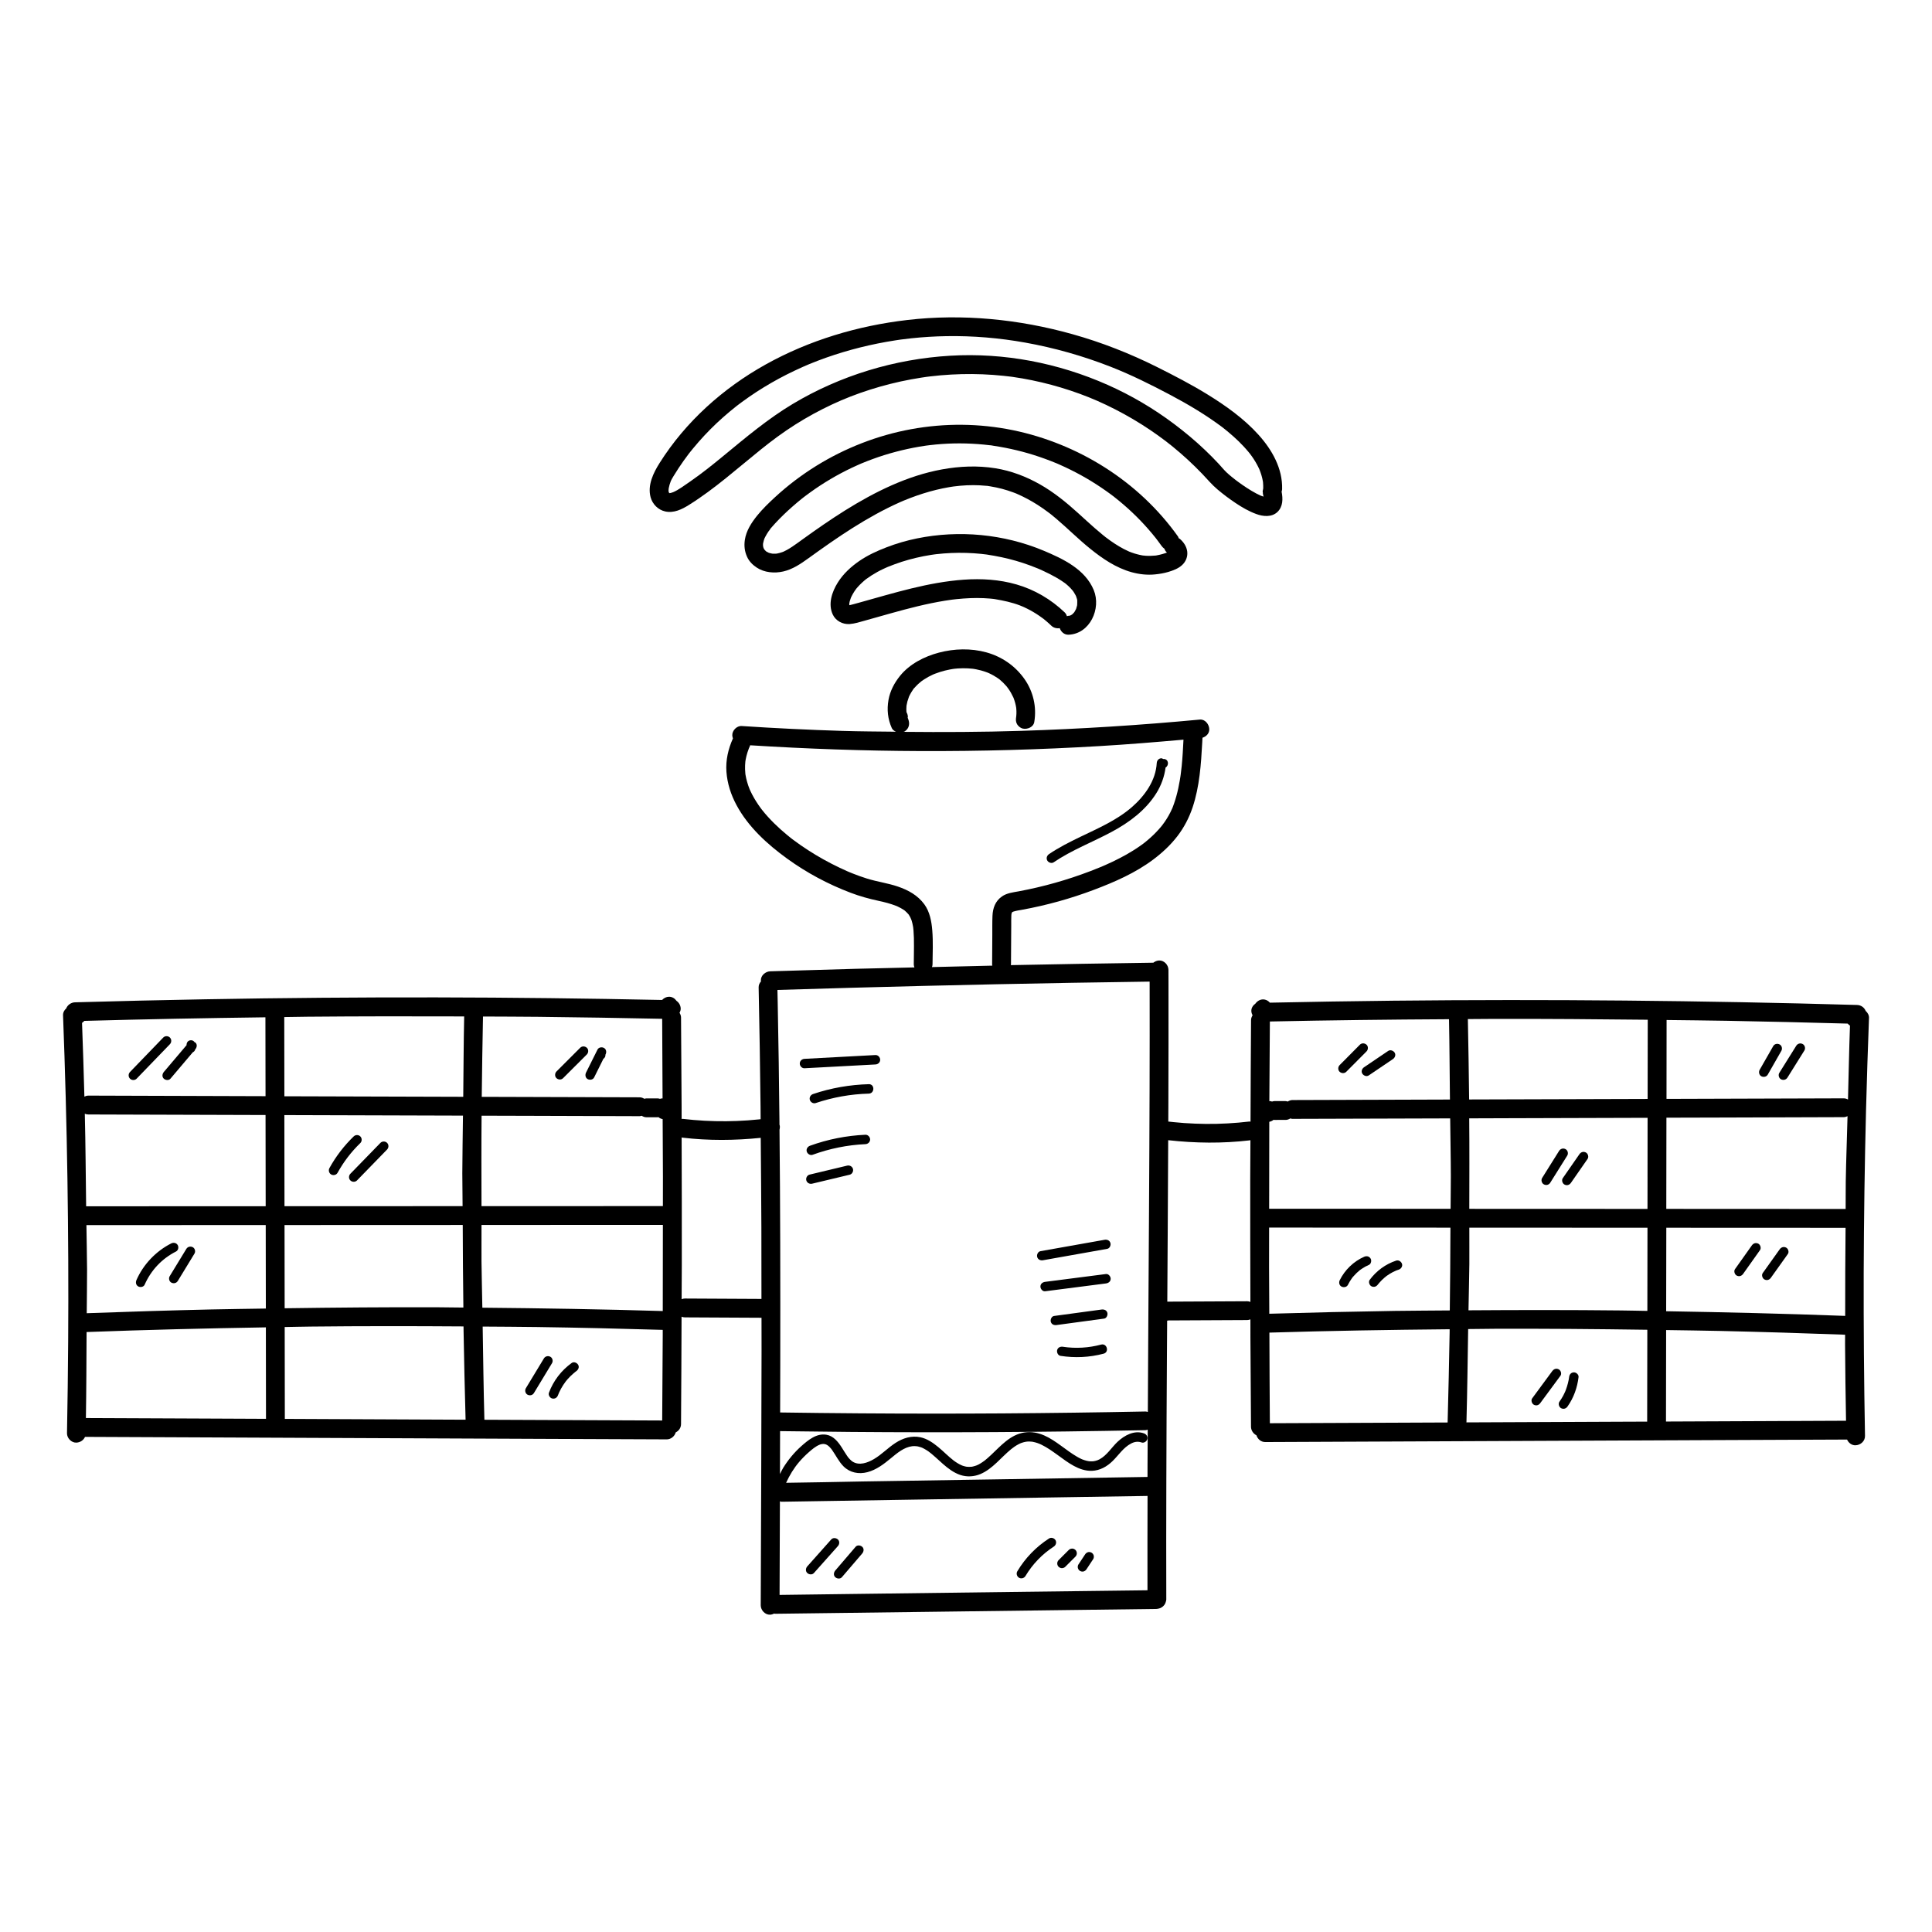
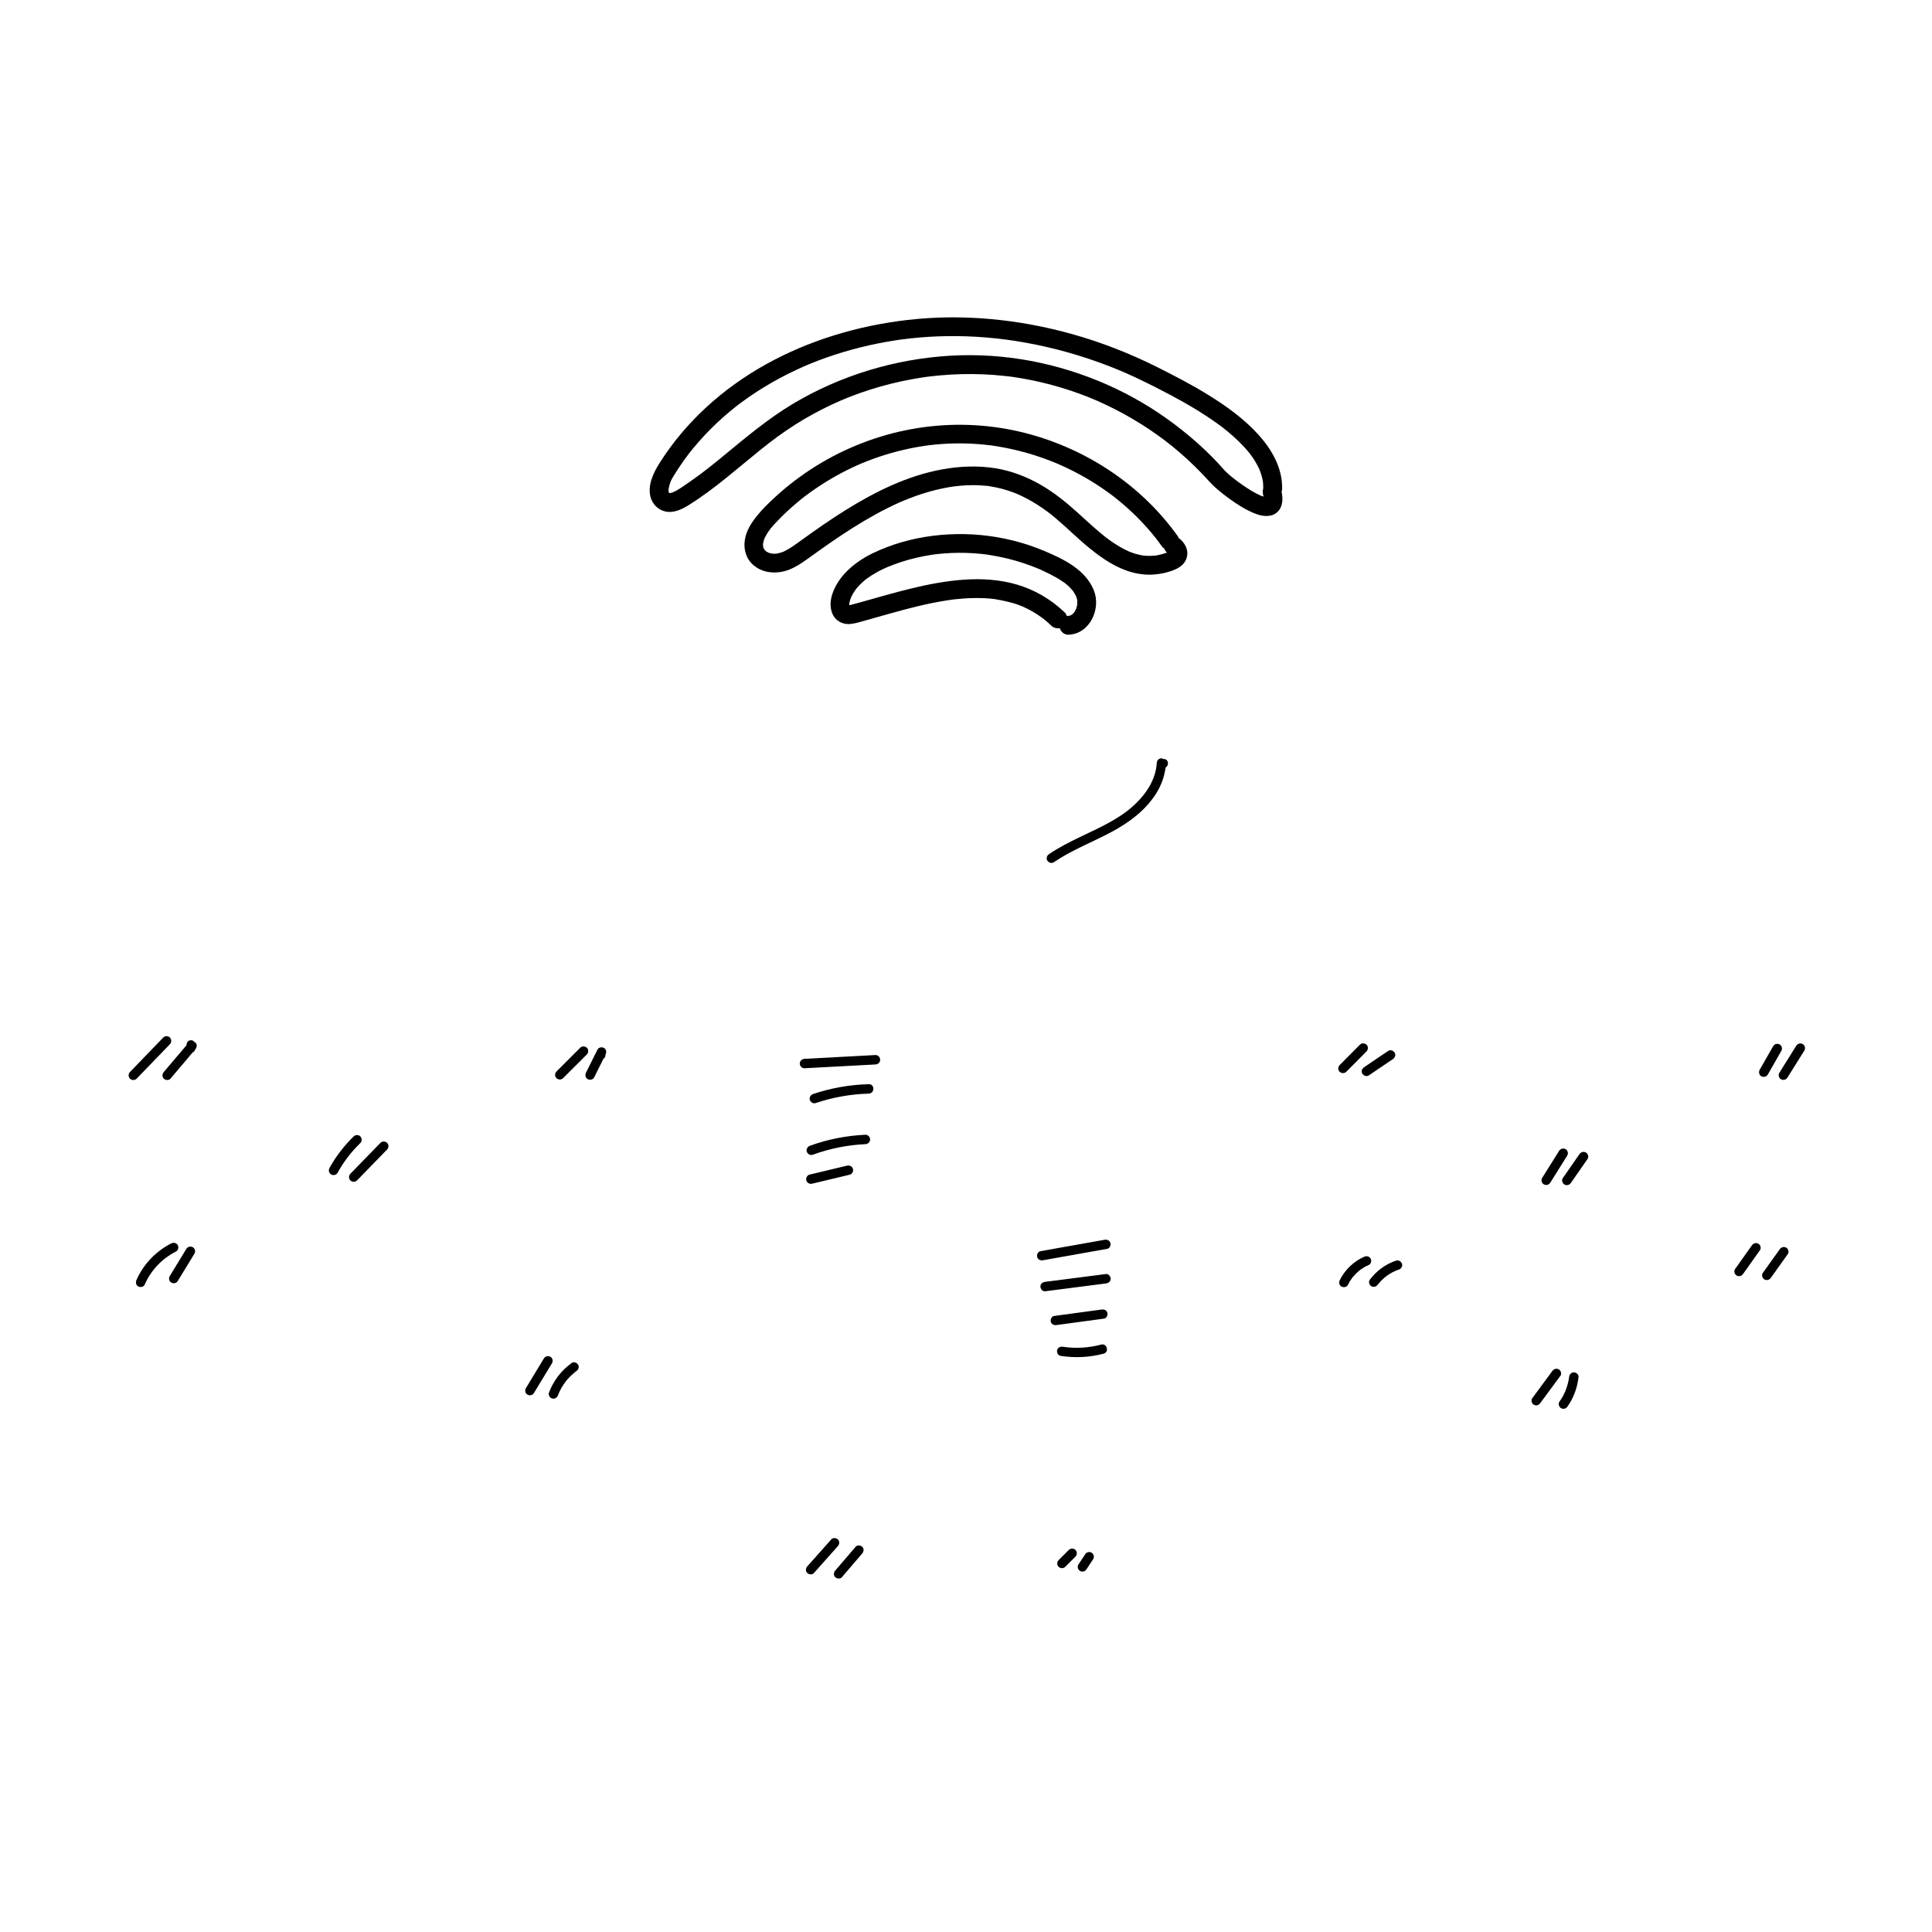
<svg xmlns="http://www.w3.org/2000/svg" fill="#000000" width="800px" height="800px" version="1.1" viewBox="144 144 512 512">
  <g>
    <path d="m341.55 349.22v0.02c-0.023-0.246-0.035-0.344-0.039-0.352 0.016 0.109 0.027 0.223 0.039 0.332z" />
    <path d="m381.63 384.13c0.348 0.176 0.203 0.098 0 0z" />
    <path d="m341.58 345.45c-0.012 0.082-0.023 0.156-0.035 0.23 0 0.016 0 0.031-0.004 0.047 0.039-0.266 0.055-0.34 0.039-0.277z" />
-     <path d="m436.09 373.58c-0.121 0.055-0.301 0.133-0.105 0.047 0.035-0.016 0.07-0.031 0.105-0.047z" />
    <path d="m405.8 322.27c0.301 0.18 0.227 0.09 0.082 0.031-0.004 0-0.012-0.004-0.016-0.004-0.02-0.012-0.043-0.02-0.066-0.027z" />
    <path d="m408.75 323.95c0.191 0.172 0.145 0.102 0.035 0.023-0.016-0.008-0.027-0.016-0.035-0.023z" />
    <path d="m412.5 328.75c0.035 0.227 0.133 0.301 0.051 0.105-0.004-0.012-0.004-0.016-0.012-0.031-0.016-0.02-0.031-0.043-0.039-0.074z" />
    <path d="m429.07 305.56c0.012-0.02 0.02-0.039 0.031-0.059 0.023-0.039 0.047-0.09 0.066-0.133 0.004-0.012 0.004-0.02 0.012-0.023-0.164 0.281-0.164 0.301-0.109 0.215z" />
    <path d="m370.95 299.97c-0.012 0.012-0.02 0.023-0.031 0.035-0.016 0.031-0.047 0.059-0.066 0.098-0.07 0.109-0.035 0.125 0.098-0.133z" />
    <path d="m427.75 307.05s0.004-0.004 0.012-0.004c-0.133 0.039-0.211 0.066-0.23 0.074 0.066-0.023 0.145-0.043 0.219-0.07z" />
    <path d="m427.14 307.21h0.012c0.031 0 0.059-0.004 0.09-0.004 0.035-0.004 0.066-0.004 0.105-0.016h0.004c-0.273 0-0.305 0.016-0.211 0.02z" />
    <path d="m417.07 305.75c1.078 0.59 2.109 1.25 3.098 1.98 0.105 0.082 0.207 0.156 0.316 0.23 0.012 0.012 0 0 0.012 0.004 0.223 0.18 0.449 0.359 0.672 0.551 0.5 0.418 0.984 0.855 1.461 1.316 0.578 0.555 1.426 0.762 2.211 0.637 0.348 0.992 1.211 1.777 2.328 1.738 5.691-0.207 8.707-6.934 6.688-11.828-2.273-5.523-8.156-8.297-13.348-10.469-10.516-4.387-22.348-5.5-33.504-3.223-2.731 0.555-5.414 1.336-8.02 2.336-2.527 0.969-5.012 2.102-7.25 3.637-2.246 1.551-4.273 3.41-5.727 5.742-1.535 2.457-2.613 5.68-1.316 8.453 0.785 1.684 2.641 2.656 4.469 2.523 1.359-0.098 2.676-0.527 3.984-0.891 2.309-0.641 4.613-1.305 6.922-1.949 4.715-1.316 9.461-2.551 14.297-3.336 0.605-0.102 1.219-0.168 1.82-0.273-0.832 0.137 0.074-0.012 0.246-0.031 0.352-0.047 0.711-0.086 1.059-0.121 1.203-0.121 2.414-0.215 3.617-0.262 1.184-0.047 2.383-0.047 3.57 0.004 0.539 0.02 1.078 0.059 1.613 0.102 0.297 0.023 0.59 0.055 0.883 0.086 0.098 0.012 0.324 0.047 0.5 0.07 2.266 0.387 4.484 0.848 6.637 1.676 0.188 0.07 1.102 0.492 0.352 0.133 0.223 0.105 0.457 0.195 0.68 0.301 0.578 0.27 1.164 0.551 1.73 0.863zm10.867 1.242c0.191-0.18 0.211-0.191 0.242-0.211-0.023 0.02-0.039 0.039-0.059 0.059-0.062 0.055-0.129 0.094-0.184 0.152zm1.531-2.742c-0.004 0.02-0.012 0.039-0.016 0.059 0.004-0.555 0.051-0.285 0.016-0.059zm-3.086-5.578c-0.121-0.098-0.176-0.137-0.211-0.16 0.105 0.07 0.211 0.145 0.211 0.16zm-57.293 5.719c0.062 0.23 0.027 0.168 0 0zm44.25-5.516c-4.488-1.301-9.254-1.582-13.898-1.254-9.461 0.664-18.547 3.535-27.629 6.051-0.516 0.141-1.023 0.289-1.543 0.422-0.246 0.066-0.5 0.133-0.75 0.195-0.141 0.035-0.289 0.066-0.43 0.098h-0.004-0.004c-0.012-0.07-0.02-0.141-0.047-0.211 0.031 0.102 0.039 0.141 0.059 0.203-0.004-0.047-0.016-0.098-0.016-0.145 0-0.109 0-0.223 0.004-0.336-0.012 0.039-0.012 0.055-0.031 0.105 0.02-0.059 0.023-0.125 0.039-0.191 0.012-0.066 0.02-0.109 0.031-0.145 0.02-0.109 0.039-0.223 0.07-0.328 0.082-0.297 0.18-0.574 0.281-0.855 0.016-0.039 0.031-0.082 0.047-0.117 0.039-0.09 0.086-0.188 0.121-0.262 0.242-0.504 0.516-0.977 0.82-1.441 0.117-0.176 0.266-0.367 0.395-0.555 0.012-0.016 0-0.016 0.016-0.035 0.016-0.02 0.031-0.039 0.051-0.059 0.016-0.031 0.051-0.055 0.066-0.09-0.016 0.039-0.016 0.023-0.035 0.055 0.105-0.121 0.207-0.246 0.312-0.363 0.367-0.422 0.762-0.82 1.176-1.203 0.188-0.172 0.379-0.344 0.574-0.516 0.117-0.102 0.238-0.195 0.359-0.297 0.039-0.031 0.082-0.066 0.121-0.102 0.969-0.711 1.977-1.355 3.031-1.934 0.484-0.266 0.973-0.52 1.473-0.75 0.258-0.121 0.52-0.246 0.781-0.359 0.137-0.066 0.289-0.125 0.43-0.188 0.035-0.016 0.02-0.012 0.039-0.02 1.215-0.488 2.434-0.945 3.68-1.352 2.543-0.812 5.148-1.426 7.789-1.84 0.289-0.047 0.57-0.09 0.863-0.125 0.031-0.004 0.012 0 0.035-0.004 0.172-0.02 0.344-0.039 0.516-0.066 0.672-0.082 1.336-0.137 1.996-0.191 1.305-0.105 2.613-0.156 3.918-0.168 1.34-0.012 2.676 0.035 4.012 0.117 0.645 0.047 1.281 0.102 1.914 0.16 0.293 0.031 0.574 0.066 0.871 0.102 0.172 0.02 0.344 0.039 0.52 0.059 0.117 0.02 0.238 0.031 0.348 0.051-0.379-0.051-0.43-0.059-0.145-0.02 2.594 0.395 5.16 0.922 7.68 1.652 1.285 0.371 2.559 0.789 3.812 1.258 0.598 0.227 1.199 0.457 1.789 0.699 0.02 0.012 0.066 0.023 0.105 0.039 0.141 0.055 0.293 0.121 0.43 0.18 0.316 0.141 0.641 0.289 0.953 0.434 1.184 0.539 2.359 1.129 3.488 1.77 0.52 0.297 1.023 0.598 1.516 0.926 0.227 0.145 0.441 0.301 0.664 0.457 0.016 0.004 0.098 0.066 0.168 0.109 0.012 0.004 0.02 0.016 0.102 0.082 0.066 0.051 0.125 0.102 0.188 0.145 0.43 0.352 0.84 0.727 1.223 1.129 0.211 0.223 0.406 0.457 0.609 0.691 0.004 0.004 0.004 0 0.004 0.004 0.086 0.125 0.176 0.25 0.266 0.379 0.168 0.262 0.328 0.527 0.469 0.801 0.051 0.102 0.102 0.203 0.141 0.297 0.09 0.246 0.18 0.492 0.246 0.75 0.02 0.082 0.039 0.16 0.055 0.246 0.004 0.016 0 0.004 0.004 0.02 0.023 0.43-0.012 0.848-0.012 1.273-0.02 0.086-0.035 0.172-0.055 0.25-0.066 0.262-0.137 0.523-0.223 0.777 0.02-0.035 0.023-0.047 0.051-0.098-0.039 0.074-0.07 0.16-0.105 0.23-0.004 0.012-0.012 0.016-0.016 0.023-0.016 0.023-0.02 0.039-0.031 0.059-0.102 0.195-0.203 0.387-0.316 0.57-0.035 0.059-0.082 0.117-0.117 0.176-0.137 0.152-0.281 0.301-0.434 0.449-0.039 0.035-0.086 0.082-0.152 0.121-0.098 0.059-0.191 0.117-0.289 0.172 0.051-0.016 0.074-0.02 0.145-0.039-0.055 0.016-0.105 0.031-0.156 0.051-0.004 0-0.004 0.004-0.012 0.004-0.133 0.07-0.262 0.09-0.211 0.066-0.066 0.02-0.121 0.039-0.188 0.055h0.176c-0.098 0-0.191 0.012-0.289 0.02-0.039 0.004-0.07 0.004-0.102 0.004-0.137 0.004-0.273 0.066-0.402 0.098-0.109-0.367-0.289-0.715-0.586-1.004-3.625-3.465-7.992-6.039-12.812-7.422z" />
    <path d="m369.12 303.66c-0.012 0.051-0.02 0.102-0.031 0.145-0.004 0.023-0.012 0.051-0.012 0.074v0.004c0.07-0.258 0.066-0.297 0.043-0.223z" />
    <path d="m446.91 291.21c0.016 0 0.023 0.004 0.039 0.004 0.051 0 0.105 0.012 0.152 0.016 0.195 0.016 0.285-0.043-0.191-0.02z" />
    <path d="m346.24 288.01c0 0.004-0.004 0.016-0.004 0.02-0.004 0.051-0.004 0.102-0.012 0.145 0.008 0.082 0.023 0.043 0.016-0.164z" />
    <path d="m450.12 296.22c1.168-0.117 2.332-0.312 3.465-0.645 1.32-0.395 2.676-0.887 3.699-1.84 0.992-0.926 1.516-2.238 1.34-3.598-0.176-1.32-0.926-2.438-1.918-3.305-0.105-0.09-0.238-0.141-0.352-0.211-0.055-0.141-0.066-0.293-0.156-0.422-5.215-7.332-11.848-13.527-19.434-18.34-7.394-4.695-15.703-8.074-24.273-9.844-8.941-1.84-18.098-1.914-27.078-0.266-8.867 1.621-17.477 4.984-25.137 9.738-3.883 2.414-7.559 5.199-10.914 8.297-1.633 1.512-3.266 3.078-4.672 4.812-1.531 1.891-2.949 4.055-3.301 6.504-0.223 1.559-0.066 2.988 0.578 4.43 0.527 1.195 1.473 2.16 2.555 2.871 2.031 1.355 4.719 1.578 7.047 1.043 2.481-0.562 4.629-2.019 6.66-3.488 1.906-1.371 3.812-2.742 5.75-4.082 3.91-2.707 7.91-5.285 12.086-7.578 2.086-1.145 4.211-2.211 6.387-3.184 0.266-0.109 0.523-0.227 0.781-0.336 0.051-0.02 0.055-0.023 0.082-0.035 0.098-0.039 0.188-0.074 0.281-0.117 0.551-0.23 1.109-0.449 1.668-0.664 1.113-0.422 2.238-0.816 3.375-1.176 2.258-0.715 4.57-1.285 6.902-1.684 0.246-0.039 0.492-0.086 0.742-0.117 0.152-0.031 0.309-0.051 0.465-0.07h0.016c0.578-0.07 1.16-0.137 1.742-0.191 1.145-0.102 2.277-0.152 3.426-0.152 1.117 0 2.238 0.055 3.356 0.168 0.18 0.016 0.52 0.016 0.734 0.074-0.156-0.02-0.363-0.047-0.035 0.004 0.109 0.016 0.227 0.035 0.336 0.051 0.555 0.09 1.113 0.188 1.664 0.309 1.027 0.211 2.051 0.484 3.059 0.805 0.473 0.145 0.945 0.312 1.41 0.484 0.207 0.074 0.406 0.152 0.609 0.23 0.133 0.051 0.262 0.102 0.383 0.152 0.016 0.004 0.012 0 0.02 0.012 1.914 0.836 3.742 1.812 5.508 2.938 0.91 0.586 1.797 1.203 2.664 1.848 0.098 0.074 0.188 0.137 0.281 0.211 0.02 0.012 0.172 0.125 0.238 0.176 0.047 0.035 0.082 0.066 0.09 0.07 0.09 0.07 0.18 0.141 0.273 0.211 0.465 0.367 0.918 0.746 1.367 1.129 3.055 2.594 5.883 5.441 9.008 7.961 3.273 2.648 6.856 5.082 10.973 6.231 2.008 0.559 4.164 0.805 6.25 0.586zm3.688-6.066c-0.004 0.004-0.016 0.012-0.023 0.016 0.031-0.023 0.047-0.055 0.07-0.07-0.004 0.012-0.012 0.02-0.02 0.031-0.012 0.012-0.012 0.016-0.027 0.023zm0.059-0.047c-0.004 0.004-0.016 0.012-0.02 0.02 0 0 0.012-0.031 0.012-0.023 0.059-0.043 0.035-0.031 0.008 0.004zm-16.828-3.719c-0.191-0.152-0.145-0.109 0.09 0.066-0.004-0.004-0.016-0.012-0.02-0.016-0.027-0.016-0.055-0.035-0.07-0.051zm6.066 3.723c-1.734-0.77-3.359-1.77-4.906-2.867-0.352-0.25-0.715-0.516-1.055-0.781-0.082-0.031-0.203-0.152-0.238-0.18-0.215-0.168-0.422-0.336-0.629-0.504-0.754-0.613-1.496-1.246-2.223-1.883-1.457-1.273-2.871-2.594-4.301-3.883-3.144-2.852-6.453-5.551-10.156-7.652-3.652-2.074-7.656-3.602-11.809-4.266-4.727-0.754-9.445-0.551-14.141 0.301-9.191 1.668-17.781 5.941-25.648 10.844-3.856 2.41-7.582 5.008-11.27 7.664-0.918 0.66-1.82 1.336-2.762 1.961-0.473 0.316-0.961 0.613-1.465 0.891-0.25 0.137-0.5 0.266-0.754 0.383-0.016 0.004-0.055 0.023-0.086 0.039-0.098 0.035-0.316 0.133-0.363 0.145-0.469 0.168-0.945 0.281-1.43 0.383-0.082 0.004-0.16 0.016-0.238 0.02-0.289 0.02-0.574 0.02-0.855 0-0.051 0-0.109-0.004-0.172-0.016-0.207-0.047-0.414-0.086-0.621-0.141-0.098-0.031-0.191-0.055-0.277-0.086 0.035 0.023 0.047 0.012 0.086 0.055-0.02-0.02-0.066-0.035-0.098-0.059-0.016-0.004 0-0.004-0.012-0.012-0.168-0.105-0.402-0.191-0.555-0.289-0.012-0.004-0.02-0.012-0.023-0.02-0.023-0.012-0.031 0-0.07-0.035-0.012-0.012-0.02-0.02-0.031-0.031-0.039-0.031-0.086-0.066-0.125-0.086 0.082 0.035 0.07 0.047 0.109 0.07-0.125-0.121-0.246-0.246-0.371-0.379-0.051-0.086-0.105-0.168-0.156-0.25 0.004 0.012-0.039-0.082-0.09-0.168-0.016-0.047-0.031-0.098-0.051-0.141-0.023-0.102-0.055-0.203-0.082-0.309-0.016-0.086-0.176-0.543-0.035-0.137 0.125 0.367 0.012-0.02 0.004-0.141v-0.316c0-0.02 0-0.047 0.004-0.066-0.004-0.031-0.02-0.016-0.004-0.074 0.004-0.023 0.012-0.051 0.016-0.074 0-0.035 0.012-0.074 0.004-0.105 0.004 0.055-0.004 0.047 0 0.09 0.051-0.242 0.102-0.48 0.168-0.715 0.051-0.168 0.109-0.395 0.191-0.59 0.012-0.023 0.02-0.031 0.051-0.098 0.055-0.105 0.102-0.211 0.156-0.316 0.258-0.504 0.551-0.988 0.867-1.457 0.047-0.07 0.488-0.574 0.469-0.66 0 0.02-0.379 0.465-0.066 0.074 0.074-0.09 0.152-0.18 0.223-0.273 0.379-0.449 0.77-0.883 1.168-1.309 1.449-1.559 2.977-3.031 4.574-4.434 0.801-0.707 1.613-1.387 2.438-2.051 0.207-0.168 0.418-0.328 0.625-0.492 0.004-0.004 0.02-0.016 0.031-0.023 0.082-0.059 0.156-0.121 0.238-0.18 0.441-0.336 0.898-0.676 1.352-0.996 3.465-2.504 7.168-4.691 11.027-6.523 0.48-0.227 0.957-0.449 1.445-0.664 0.215-0.098 0.434-0.191 0.648-0.289 0.137-0.059 0.273-0.117 0.406-0.176 0.086-0.031 0.16-0.07 0.246-0.105-0.07 0.031-0.086 0.035-0.125 0.055 0.961-0.395 1.93-0.777 2.906-1.133 2.019-0.742 4.082-1.387 6.16-1.934 2.055-0.543 4.125-0.992 6.223-1.352 0.523-0.09 1.047-0.172 1.578-0.246 0.109-0.016 0.23-0.035 0.348-0.051 0.035-0.004 0.02-0.004 0.047-0.004 0.262-0.035 0.523-0.066 0.781-0.098 1.082-0.133 2.172-0.23 3.254-0.309 4.207-0.293 8.43-0.176 12.605 0.328 0.195 0.023 1.008 0.051 0.273 0.035 0.227 0 0.457 0.059 0.68 0.098 0.562 0.086 1.133 0.176 1.699 0.273 1.012 0.172 2.031 0.371 3.039 0.594 2.016 0.438 4.016 0.969 5.984 1.586 2.023 0.641 4.031 1.367 5.992 2.18 0.055 0.02 0.102 0.039 0.145 0.059 0.023 0.012 0.02 0.004 0.055 0.02 0.238 0.105 0.473 0.207 0.711 0.316 0.504 0.215 0.996 0.449 1.496 0.68 0.938 0.441 1.863 0.902 2.781 1.379 1.859 0.969 3.672 2.023 5.441 3.164 0.867 0.559 1.723 1.137 2.57 1.734 0.402 0.289 0.797 0.57 1.188 0.855 0.227 0.172 0.453 0.344 0.691 0.52 0.035 0.023 0.066 0.051 0.102 0.074 0.07 0.055 0.137 0.109 0.207 0.168 3.266 2.562 6.309 5.422 9.035 8.551 0.66 0.75 1.301 1.531 1.93 2.312 0.07 0.098 0.137 0.176 0.207 0.273 0.02 0.023 0.012 0.016 0.023 0.031 0.141 0.188 0.289 0.371 0.418 0.555 0.316 0.414 0.621 0.832 0.918 1.254 0.203 0.281 0.457 0.523 0.742 0.727 0.109 0.348 0.293 0.672 0.586 0.934 0.031 0.023 0.051 0.051 0.082 0.074-0.051 0.02-0.09 0.035-0.102 0.039-0.125 0.051-0.266 0.098-0.402 0.137-0.453 0.152-0.918 0.289-1.387 0.395-0.266 0.059-0.527 0.109-0.805 0.168-0.09 0.016-0.188 0.031-0.289 0.051-0.938 0.086-1.848 0.117-2.785 0.047-0.121-0.012-0.258-0.023-0.387-0.039h-0.074c-0.023-0.004-0.051-0.012-0.082-0.012-0.02 0-0.039-0.004-0.059-0.004h0.02c-0.09-0.016-0.176-0.031-0.258-0.047-0.441-0.082-0.887-0.176-1.328-0.301-0.434-0.109-0.875-0.25-1.301-0.402-0.195-0.066-0.383-0.137-0.57-0.211-0.113-0.047-0.23-0.098-0.344-0.141z" />
    <path d="m372.37 266.8c-0.02 0.012-0.039 0.016-0.059 0.023-0.133 0.055-0.082 0.035 0.059-0.023z" />
    <path d="m347.68 290.47c0.004 0.004 0.012 0.004 0.016 0.012 0 0 0.004 0 0.012 0.004-0.168-0.125-0.266-0.102-0.027-0.016z" />
    <path d="m346.99 290.09 0.012 0.012c0.031 0.023 0.066 0.047 0.102 0.066 0.059 0.027 0.02 0.004-0.113-0.078z" />
    <path d="m320.29 279.54c2.289 0.5 4.414-0.555 6.301-1.734 6.801-4.246 12.781-9.645 19.008-14.652 2.906-2.344 5.894-4.57 9.164-6.641 3.141-1.984 6.41-3.773 9.777-5.344 3.211-1.5 6.465-2.766 10.039-3.906 3.547-1.129 7.16-2.035 10.816-2.715 0.891-0.168 1.785-0.316 2.68-0.457 0.449-0.074 0.898-0.133 1.352-0.203 0.035-0.004 0.484-0.07 0.141-0.02 0.316-0.047 0.629-0.082 0.945-0.117 1.844-0.223 3.699-0.383 5.559-0.488 3.715-0.207 7.441-0.18 11.148 0.09 0.906 0.07 1.805 0.145 2.711 0.242 0.441 0.047 0.891 0.102 1.336 0.152 0.172 0.02 0.344 0.039 0.516 0.059 0.145 0.02 0.215 0.031 0.246 0.031 0.121 0.016 0.246 0.035 0.371 0.051 1.699 0.242 3.394 0.535 5.078 0.883 3.457 0.711 6.863 1.621 10.207 2.734 3.473 1.16 6.301 2.301 9.453 3.793 3.219 1.531 6.359 3.254 9.367 5.152 1.496 0.941 2.961 1.926 4.387 2.949 0.699 0.5 1.395 1.008 2.074 1.531 0.523 0.398 1.102 0.852 1.828 1.445 2.766 2.254 5.391 4.68 7.856 7.254 1.328 1.379 2.527 2.848 4.004 4.082 1.527 1.289 3.141 2.5 4.801 3.606 1.715 1.148 3.5 2.18 5.453 2.898 1.797 0.676 4.102 0.902 5.617-0.527 1.5-1.422 1.484-3.5 1.113-5.394 0.059-0.207 0.133-0.406 0.137-0.641 0.156-5.5-2.664-10.438-6.238-14.414-3.879-4.312-8.734-7.754-13.648-10.777-4.281-2.629-8.746-4.934-13.234-7.184-7.203-3.598-14.73-6.559-22.48-8.727-14.156-3.965-29.113-5.457-43.734-3.75-13.113 1.527-25.977 5.356-37.535 11.793-11.285 6.293-21.18 15.133-28.098 26.094-1.672 2.648-3.254 5.891-2.387 9.105 0.508 1.836 1.992 3.332 3.871 3.746zm1.039-4.844c0.004 0 0.02 0.023 0.023 0.023 0.012 0.023 0.016 0.016 0.031 0.051-0.004-0.008-0.035-0.047-0.055-0.074zm0.016-0.016c0-0.004-0.004-0.004-0.004-0.012 0.066 0.082 0.098 0.117 0.004 0.012zm0.008-0.016c-0.004-0.004 0 0 0 0 0.34 0.062 0.105 0.109 0 0zm0.141 0.023c0.098 0.012 0.289 0.055 0 0zm-0.281-1.266c0.125-0.648 0.301-1.281 0.543-1.895 0.055-0.105 0.207-0.418 0.25-0.52 0.152-0.277 0.316-0.551 0.48-0.82 0.441-0.734 0.902-1.457 1.375-2.172 0.832-1.258 1.707-2.488 2.621-3.691 0.066-0.086 0.371-0.484 0.105-0.137 0.098-0.117 0.191-0.242 0.289-0.363 0.238-0.309 0.484-0.605 0.727-0.902 0.516-0.629 1.039-1.246 1.57-1.848 2-2.281 4.144-4.434 6.414-6.449 1.148-1.02 2.328-2 3.535-2.957 0.031-0.023 0.629-0.492 0.223-0.172 0.121-0.102 0.246-0.188 0.367-0.281 0.309-0.23 0.613-0.465 0.926-0.691 0.621-0.457 1.25-0.906 1.883-1.344 2.543-1.77 5.195-3.375 7.914-4.852 1.367-0.734 2.754-1.441 4.168-2.106 0.707-0.332 1.41-0.66 2.125-0.977 0.316-0.137 0.645-0.281 0.961-0.418 0.102-0.039 0.574-0.242 0.156-0.07 0.215-0.098 0.434-0.18 0.648-0.273 5.82-2.394 11.879-4.195 18.047-5.441 1.551-0.316 3.109-0.59 4.672-0.832 0.348-0.055 0.699-0.105 1.055-0.16 0.137-0.02 1.117-0.152 0.629-0.086 0.863-0.109 1.723-0.215 2.586-0.312 3.098-0.328 6.207-0.52 9.324-0.57 7.078-0.121 14.082 0.488 20.867 1.703 7.715 1.379 15.289 3.527 22.59 6.379 5.359 2.09 10.758 4.766 15.992 7.547 4.781 2.539 9.445 5.316 13.773 8.578 0.102 0.082 0.473 0.371 0.07 0.059 0.105 0.09 0.227 0.172 0.332 0.262 0.266 0.211 0.539 0.43 0.805 0.648 0.551 0.457 1.102 0.926 1.633 1.402 0.973 0.867 1.91 1.773 2.785 2.727 0.441 0.48 0.867 0.961 1.27 1.457 0.082 0.102 0.156 0.203 0.246 0.297 0.012 0.016 0.004 0.004 0.016 0.016 0.02 0.023 0.012 0.016 0.055 0.074 0.188 0.246 0.371 0.5 0.551 0.75 0.691 0.984 1.309 2.016 1.82 3.109 0.066 0.125 0.117 0.258 0.176 0.387 0.105 0.262 0.195 0.52 0.289 0.785 0.168 0.488 0.316 0.973 0.434 1.48 0.059 0.277 0.117 0.551 0.168 0.832 0.012 0.09 0 0.57 0.02 0.172 0.031-0.418 0.012 0.098 0.02 0.172 0.047 0.504 0.055 1.008 0.047 1.512-0.023 0.066-0.02 0.137-0.039 0.203-0.035 0.141-0.07 0.273-0.082 0.418-0.004 0.066-0.039 0.117-0.035 0.18 0.004 0.086 0.047 0.16 0.059 0.246 0.012 0.137-0.016 0.266 0.02 0.402 0.066 0.238 0.105 0.48 0.16 0.719-0.023-0.004-0.051-0.012-0.074-0.02-0.188-0.055-0.363-0.117-0.551-0.188-0.059-0.02-0.121-0.047-0.18-0.07-0.363-0.176-0.734-0.344-1.098-0.535-1.703-0.902-3.324-1.984-4.871-3.125-0.188-0.137-0.371-0.277-0.559-0.418-0.059-0.047-0.117-0.09-0.176-0.137-0.309-0.242-0.613-0.48-0.906-0.719-0.484-0.395-0.961-0.797-1.414-1.23-0.754-0.727-1.414-1.551-2.125-2.316-1.168-1.254-2.394-2.481-3.641-3.664-2.551-2.43-5.266-4.684-8.082-6.805-5.453-4.109-11.387-7.602-17.633-10.375-13.098-5.809-27.414-8.578-41.746-7.727-14.652 0.867-29.102 5.231-41.707 12.777-6.59 3.941-12.445 8.891-18.355 13.754-2.969 2.445-5.664 4.609-8.801 6.785-1.387 0.953-3.211 2.309-4.527 2.84-0.176 0.07-0.352 0.109-0.527 0.176-0.074 0.016-0.145 0.035-0.223 0.055-0.039 0-0.074 0-0.18 0.004-0.047-0.004-0.066-0.012-0.133-0.023-0.016-0.016-0.004-0.004-0.016-0.016-0.039-0.105-0.121-0.281-0.141-0.352-0.004-0.109-0.016-0.215-0.016-0.328 0.008-0.105 0.039-0.398 0.047-0.52z" />
    <path d="m412.02 243.83c-0.051-0.004-0.098-0.012-0.137-0.016 0.121 0.016 0.164 0.02 0.137 0.016z" />
-     <path d="m639.31 413.76c0.023-0.711-0.344-1.375-0.883-1.855-0.371-0.91-1.219-1.547-2.289-1.578-20.516-0.59-41.039-0.977-61.582-1.168-20.43-0.188-40.844-0.176-61.273 0.035-10.918 0.117-21.836 0.297-32.746 0.523-0.449-0.52-1.078-0.863-1.828-0.863-0.801 0-1.547 0.465-2.012 1.113-0.645 0.465-1.113 1.164-1.078 1.984 0.02 0.406 0.145 0.777 0.324 1.125-0.23 0.371-0.402 0.785-0.402 1.273-0.074 8.969-0.102 17.941-0.137 26.91-0.098-0.004-0.176-0.055-0.277-0.047-3.84 0.453-7.703 0.672-11.574 0.637-1.898-0.02-3.797-0.098-5.688-0.227-0.945-0.066-1.891-0.145-2.836-0.246-0.473-0.051-0.945-0.102-1.414-0.152h-0.004c0.004-1.594 0.02-3.184 0.023-4.777 0.031-10.559 0.051-21.105 0.031-31.664 0-1.25 0-2.5-0.012-3.75 0-1.305-1.145-2.559-2.488-2.492-0.574 0.023-1.094 0.258-1.523 0.586-12.586 0.176-25.176 0.387-37.766 0.645 0.012-0.074 0.047-0.133 0.047-0.211 0.02-3.461 0.047-6.922 0.066-10.383 0.004-0.828-0.016-1.664 0.023-2.488 0.004-0.145 0.023-0.293 0.031-0.438 0.004-0.016 0.012-0.035 0.012-0.051 0.023-0.109 0.066-0.223 0.102-0.332 0.031-0.055 0.047-0.086 0.066-0.121 0.004 0 0.004-0.004 0.012-0.004h0.004c0.074-0.039 0.16-0.086 0.246-0.133 0.074-0.02 0.145-0.051 0.223-0.07 0.695-0.207 1.422-0.312 2.141-0.438 6.481-1.18 12.855-2.949 19.008-5.273 5.523-2.082 11.047-4.492 15.785-8.055 2.383-1.793 4.535-3.789 6.367-6.16 1.789-2.328 3.117-4.891 4.055-7.68 1.828-5.477 2.231-11.391 2.539-17.113 0.023-0.434 0.047-0.871 0.07-1.309 1.008-0.336 1.848-1.148 1.797-2.316-0.059-1.25-1.102-2.629-2.5-2.5-15.734 1.484-31.512 2.484-47.312 2.988-10.402 0.328-20.816 0.367-31.223 0.266 0.102-0.039 0.223-0.051 0.312-0.105 1.223-0.801 1.445-2.137 0.883-3.41 0.301 0.676 0.004 0.004-0.051-0.145-0.012-0.031-0.02-0.066-0.031-0.102 0.004-0.09 0.055-0.172 0.051-0.262-0.02-0.434-0.168-0.828-0.367-1.184-0.02-0.301-0.051-0.605-0.039-0.91 0.004-0.211 0.012-0.422 0.031-0.637 0.004-0.082 0.016-0.152 0.02-0.227 0.098-0.352 0.133-0.727 0.227-1.074 0.105-0.406 0.316-0.828 0.406-1.234 0.02-0.047 0.039-0.09 0.059-0.137 0.082-0.172 0.168-0.336 0.258-0.508 0.203-0.379 0.422-0.746 0.672-1.109 0.059-0.09 0.121-0.172 0.188-0.262 0.262-0.383-0.105 0.109-0.105 0.117-0.004-0.105 0.348-0.418 0.43-0.508 0.289-0.328 0.59-0.645 0.91-0.945 0.277-0.258 0.57-0.492 0.855-0.734 0.055-0.047 0.117-0.086 0.168-0.121 0.195-0.141 0.398-0.281 0.609-0.414 0.715-0.469 1.465-0.875 2.238-1.23 0.105-0.051 0.203-0.098 0.309-0.137 0 0 0.004-0.004 0.012-0.004 0.031-0.012 0.066-0.023 0.082-0.035 0.105-0.039 0.211-0.086 0.312-0.117 0.414-0.156 0.832-0.309 1.254-0.438 0.832-0.262 1.676-0.473 2.539-0.641 0.227-0.051 0.453-0.086 0.68-0.121 0.047-0.004 0.195-0.031 0.316-0.051 0.121-0.012 0.336-0.039 0.395-0.047 0.258-0.023 0.52-0.051 0.777-0.07 0.891-0.059 1.789-0.07 2.684-0.023 0.434 0.02 0.863 0.059 1.289 0.105 0.105 0.016 0.469 0.102 0.102 0.012-0.367-0.086-0.004 0.004 0.098 0.016 0.227 0.039 0.457 0.082 0.68 0.121 0.871 0.168 1.734 0.398 2.562 0.695 0.195 0.066 0.383 0.141 0.57 0.211-0.031-0.016-0.012 0-0.051-0.023 0.035 0.02 0.074 0.035 0.109 0.051 0 0 0.004 0 0.012 0.004h0.004c0.035 0.016 0.074 0.031 0.105 0.047 0.449 0.203 0.883 0.418 1.305 0.66 0.332 0.191 0.664 0.395 0.984 0.609 0.168 0.109 0.316 0.223 0.48 0.332-0.047-0.035-0.023-0.012-0.102-0.086 0.039 0.039 0.086 0.07 0.133 0.105 0.039 0.023 0.074 0.059 0.105 0.086 0.645 0.527 1.238 1.117 1.789 1.754 0.133 0.156 0.258 0.328 0.398 0.484-0.484-0.52 0 0.012 0.121 0.188 0.258 0.359 0.492 0.734 0.711 1.117 0.215 0.379 0.402 0.762 0.59 1.152-0.004-0.031-0.02-0.031-0.02-0.07 0 0.047 0.035 0.098 0.059 0.145 0 0.004 0.004 0.016 0.012 0.02 0.004 0.004 0 0 0 0.004 0.031 0.066 0.055 0.133 0.074 0.188 0.07 0.191 0.141 0.387 0.203 0.586 0.141 0.438 0.266 0.887 0.359 1.34 0.039 0.207 0.066 0.414 0.109 0.621 0.004 0.055 0.012 0.109 0.016 0.168 0.047 0.457 0.055 0.918 0.039 1.375-0.012 0.207-0.02 0.414-0.039 0.613-0.004 0.035-0.012 0.105-0.02 0.176-0.004 0.031-0.012 0.055-0.016 0.086-0.105 0.68-0.105 1.305 0.25 1.918 0.309 0.52 0.902 1.008 1.492 1.148 1.211 0.277 2.84-0.363 3.066-1.742 0.672-4-0.273-8.102-2.625-11.426-2.453-3.465-5.961-5.879-10.047-7.019-4.086-1.137-8.516-1.012-12.594 0.059-3.859 1.02-7.75 2.996-10.297 6.141-1.508 1.855-2.656 4.027-3.074 6.398-0.453 2.59-0.195 5.047 0.875 7.453 0.211 0.469 0.637 0.766 1.117 0.969-4.734-0.055-9.477-0.07-14.211-0.215-8.902-0.273-17.801-0.707-26.684-1.293-1.305-0.09-2.555 1.211-2.492 2.492 0.012 0.289 0.09 0.539 0.176 0.789-1.25 2.781-1.953 5.785-1.727 8.848 0.227 3.109 1.188 6.055 2.656 8.801 3.102 5.793 8.172 10.398 13.43 14.211 5.176 3.754 10.887 6.797 16.859 9.059 2.398 0.91 4.828 1.582 7.336 2.121 1.586 0.336 3.176 0.746 4.691 1.34 0.039 0.016 0.105 0.047 0.168 0.074-0.059-0.031-0.074-0.039-0.168-0.086 0.117 0.066 0.258 0.109 0.371 0.168 0.297 0.137 0.586 0.289 0.871 0.441 0.25 0.141 0.5 0.289 0.734 0.441 0.102 0.066 0.195 0.133 0.293 0.203 0.359 0.316 0.695 0.641 1.012 1.004 0.035 0.051 0.07 0.105 0.105 0.156 0.133 0.195 0.25 0.406 0.363 0.621 0.137 0.258 0.43 1.09 0.09 0.133 0.086 0.246 0.188 0.488 0.266 0.734 0.156 0.504 0.277 1.012 0.363 1.531 0.016 0.105 0.035 0.211 0.055 0.316 0.023 0.277 0.055 0.551 0.082 0.828 0.051 0.637 0.082 1.27 0.102 1.91 0.035 1.484 0.016 2.973 0 4.453-0.012 0.863-0.023 1.719-0.031 2.57 0 0.281 0.074 0.551 0.172 0.812-5.219 0.125-10.434 0.23-15.652 0.371-7.516 0.207-15.035 0.43-22.551 0.66-1.301 0.047-2.555 1.117-2.492 2.492 0 0.066 0.035 0.117 0.039 0.18-0.383 0.422-0.641 0.957-0.629 1.586 0.223 10.504 0.387 21.004 0.504 31.508 0.012 1.145 0.012 2.289 0.023 3.43-0.168 0.02-0.328 0.039-0.488 0.055-0.977 0.102-1.961 0.188-2.938 0.258-1.891 0.133-3.789 0.207-5.688 0.223-3.871 0.035-7.727-0.18-11.566-0.629-0.082-0.012-0.172 0.047-0.258 0.051-0.004-1.09 0-2.176-0.004-3.258-0.039-7.883-0.086-15.773-0.152-23.66-0.004-0.449-0.172-0.863-0.402-1.246 0.195-0.352 0.332-0.734 0.316-1.152-0.039-0.836-0.48-1.562-1.117-2.012-0.441-0.637-1.129-1.082-1.977-1.082-0.699 0-1.367 0.344-1.84 0.855-19.922-0.414-39.84-0.648-59.762-0.684-20.426-0.035-40.848 0.133-61.273 0.5-11.523 0.207-23.039 0.473-34.555 0.805-1.008 0.023-1.977 0.695-2.332 1.629-0.516 0.449-0.855 1.074-0.832 1.809 0.551 14.434 0.941 28.875 1.164 43.316 0.223 14.375 0.293 28.742 0.195 43.121-0.055 8.102-0.156 16.211-0.312 24.312-0.023 1.309 1.164 2.555 2.492 2.5 1.027-0.051 1.895-0.641 2.281-1.523 19.684 0.086 39.363 0.172 59.043 0.258 20.273 0.086 40.547 0.172 60.82 0.262 11.438 0.051 22.871 0.102 34.309 0.141 1.082 0.004 2.086-0.805 2.371-1.848 0.82-0.406 1.402-1.199 1.41-2.195 0.074-9.492 0.105-18.984 0.141-28.465 0.266 0.105 0.555 0.176 0.867 0.176 6.769 0.039 13.543 0.07 20.32 0.105 0 2.82 0.012 5.644 0.012 8.465-0.012 10.73-0.047 21.461-0.086 32.188-0.035 10.543-0.082 21.078-0.117 31.617-0.004 1.305-0.012 2.621-0.016 3.926 0 1.305 1.152 2.555 2.492 2.492 0.387-0.02 0.742-0.133 1.066-0.293 0.086 0.012 0.156 0.051 0.246 0.051 13.16-0.168 26.32-0.332 39.473-0.5 13.16-0.168 26.32-0.332 39.477-0.504 7.406-0.098 14.812-0.188 22.223-0.281h0.008c0.059-0.004 0.109-0.035 0.172-0.039 1.059-0.102 1.988-0.887 2.211-1.918 0.047-0.176 0.109-0.344 0.109-0.535-0.031-10.461-0.02-20.918 0.012-31.383 0.031-11.012 0.09-22.027 0.156-33.043 0.016-3.152 0.039-6.309 0.059-9.465 0.105-0.016 0.215-0.035 0.324-0.07 6.961-0.031 13.922-0.07 20.887-0.102 0.293 0 0.574-0.082 0.852-0.18 0.004 1.598 0 3.203 0.004 4.805 0.039 7.883 0.09 15.773 0.156 23.66 0.004 0.945 0.605 1.84 1.438 2.254 0.324 1.012 1.199 1.793 2.344 1.793 20.367-0.09 40.75-0.176 61.129-0.266 20.27-0.09 40.551-0.172 60.82-0.262 10.746-0.047 21.488-0.098 32.23-0.133 0.395 0.883 1.254 1.562 2.266 1.516 1.328-0.059 2.519-1.098 2.488-2.492-0.266-14.445-0.383-28.887-0.344-43.336 0.051-14.379 0.258-28.742 0.621-43.117 0.215-8.109 0.477-16.211 0.785-24.316zm-255.07-82.832c0-0.023 0.004-0.047 0.004-0.07 0.031-0.258 0.016-0.082-0.004 0.07zm100.47 109.86c0.434 0 0.855-0.16 1.246-0.387 0.176 0.047 0.348 0.109 0.543 0.109 13.941-0.047 27.875-0.09 41.812-0.125 0.047 5.098 0.168 10.188 0.176 15.285 0.004 2.891-0.059 5.777-0.066 8.676-5.019 0-10.039-0.004-15.059-0.004-11.004-0.004-22.008-0.004-33.023-0.012 0.012-7.68 0.004-15.359 0.035-23.039 0.422-0.086 0.816-0.262 1.152-0.539 0.066 0.004 0.117 0.039 0.18 0.039 1.004-0.004 1.996-0.004 3.004-0.004zm115.8-0.629c10.695-0.031 21.383-0.066 32.078-0.102 0.359 0 0.707-0.105 1.027-0.258-0.141 5.762-0.379 11.523-0.469 17.289-0.035 2.43-0.004 4.867-0.031 7.301-15.844-0.012-31.684-0.016-47.531-0.023 0.016-8.055 0.023-16.105 0.035-24.168 4.969-0.008 9.93-0.023 14.891-0.039zm-19.895 15.75c-0.004 2.82-0.012 5.637-0.012 8.465-2.297-0.004-4.594-0.004-6.887-0.004-13.445-0.004-26.895-0.012-40.336-0.016 0.016-7.996 0.051-15.992-0.02-23.98 3.43-0.016 6.856-0.023 10.281-0.035 12.332-0.039 24.66-0.082 36.988-0.109 0 5.219-0.004 10.449-0.016 15.68zm-100.3 24.047c-0.004-3.543 0.016-7.09 0.016-10.637 16.016 0.004 32.031 0.012 48.047 0.02-0.031 7.316-0.059 14.625-0.168 21.938-4.848 0.047-9.691 0.055-14.539 0.125-11.098 0.172-22.203 0.422-33.293 0.754-0.016-4.062-0.055-8.129-0.062-12.199zm53.074-10.617c2.195 0.004 4.394 0.004 6.59 0.004 13.543 0.004 27.078 0.012 40.621 0.016-0.012 7.352-0.02 14.695-0.031 22.043-2.332-0.031-4.664-0.102-6.996-0.121-13.469-0.145-26.934-0.133-40.406-0.039 0.059-4.086 0.191-8.168 0.227-12.254 0.027-3.219-0.02-6.434-0.004-9.648zm52.184 10.016c0.004-3.332 0.012-6.66 0.016-9.992 4.918 0 9.828 0.004 14.746 0.004 10.918 0.004 21.836 0.012 32.762 0.016-0.07 7.777-0.121 15.562-0.102 23.34-15.816-0.59-31.625-0.973-47.445-1.234 0.008-4.047 0.02-8.086 0.023-12.133zm48.094-64.094c0.168 0.223 0.367 0.395 0.598 0.543-0.242 6.523-0.352 13.059-0.527 19.582-0.336-0.188-0.719-0.316-1.148-0.316-15.648 0.051-31.301 0.102-46.949 0.145 0.012-6.973 0.023-13.941 0.023-20.906 5.309 0.07 10.617 0.109 15.93 0.207 10.699 0.191 21.391 0.453 32.074 0.746zm-52.996-1.02c-0.012 6.996-0.02 13.992-0.031 20.988-1.738 0.004-3.465 0.012-5.203 0.016-14.043 0.047-28.074 0.086-42.102 0.125-0.082-7.106-0.188-14.203-0.336-21.305 2.438-0.012 4.887-0.047 7.324-0.051 13.445-0.02 26.898 0.078 40.348 0.227zm-52.668-0.141c0.145 7.094 0.16 14.191 0.246 21.289-3.231 0.012-6.453 0.02-9.68 0.031-10.695 0.035-21.383 0.07-32.078 0.102-0.441 0-0.855 0.168-1.238 0.398-0.18-0.051-0.352-0.117-0.551-0.117h-3.004c-0.203 0-0.395 0.074-0.594 0.121-0.191-0.051-0.379-0.121-0.594-0.121-0.047 0-0.082 0.023-0.121 0.023 0.035-7.039 0.082-14.082 0.141-21.121 15.824-0.332 31.648-0.52 47.473-0.605zm-175.68 122.86c0.906-1.977 2.035-3.856 3.445-5.508 0.789-0.926 1.652-1.793 2.574-2.602 0.84-0.734 1.785-1.547 2.832-1.977 0.43-0.176 0.836-0.238 1.289-0.207-0.246-0.016 0.227 0.055 0.316 0.086 0 0 0.324 0.117 0.152 0.051-0.141-0.059 0.195 0.105 0.227 0.117 0.074 0.047 0.469 0.328 0.273 0.168 0.141 0.117 0.277 0.238 0.398 0.363 0.133 0.133 0.25 0.273 0.379 0.418-0.012-0.016 0.215 0.277 0.117 0.141-0.059-0.086 0.152 0.211 0.18 0.246 1.02 1.445 1.785 3.09 3.047 4.352 1.691 1.684 4.035 2.125 6.301 1.535 2.418-0.629 4.379-2.156 6.266-3.715 1.633-1.352 3.461-2.902 5.621-3.168 0.324-0.047 0.832-0.031 1.23 0.012 0.016 0 0.035 0.004 0.047 0.004 0.117 0.02 0.23 0.039 0.344 0.07 0.23 0.055 0.453 0.117 0.676 0.191 0.074 0.023 0.145 0.055 0.223 0.082 0.051 0.02 0.055 0.02 0.074 0.023 0.016 0.012 0.016 0.012 0.059 0.031 0.176 0.082 0.352 0.168 0.523 0.262 0.387 0.211 0.762 0.449 1.125 0.695 0.406 0.293 0.457 0.332 0.82 0.637 0.359 0.297 0.711 0.594 1.047 0.906 0.664 0.594 1.316 1.203 1.984 1.789 1.379 1.203 2.856 2.332 4.609 2.918 1.742 0.578 3.641 0.465 5.32-0.242 1.637-0.695 3.027-1.824 4.316-3.031 1.273-1.184 2.481-2.465 3.828-3.566 0.457-0.379 1.199-0.91 1.918-1.285 0.168-0.098 0.344-0.176 0.523-0.258 0.031-0.016 0.023-0.012 0.047-0.02 0.004 0 0 0 0.035-0.012 0.09-0.035 0.176-0.07 0.266-0.102 0.402-0.141 0.82-0.246 1.246-0.312-0.23 0.035 0.277-0.023 0.363-0.031 0.188-0.004 0.379-0.012 0.562 0 0.188 0 0.371 0.02 0.559 0.039 0.047 0.004 0.039 0.004 0.059 0.004s0.012 0 0.051 0.012c0.109 0.02 0.223 0.047 0.332 0.066 0.367 0.082 0.734 0.18 1.094 0.309 0.176 0.066 0.352 0.133 0.527 0.207-0.242-0.102 0.105 0.051 0.133 0.059 0.105 0.051 0.211 0.102 0.316 0.145 1.562 0.754 2.977 1.785 4.375 2.793 2.625 1.906 5.582 4.242 9.004 4.125 2.144-0.082 3.984-1.129 5.492-2.606 1.594-1.57 2.836-3.559 4.863-4.621 0.926-0.488 1.828-0.621 2.777-0.289 0.641 0.23 1.359-0.258 1.535-0.871 0.188-0.695-0.238-1.309-0.875-1.535-2.551-0.918-5.176 0.508-7.008 2.231-1.602 1.516-2.805 3.578-4.769 4.637-0.344 0.188-0.68 0.312-1.062 0.406-0.176 0.047-0.352 0.082-0.527 0.109-0.023 0.004-0.016 0.004-0.031 0.004h-0.07c-0.102 0.004-0.207 0.02-0.316 0.023-0.168 0-0.344 0-0.523-0.004-0.055-0.004-0.25-0.023-0.328-0.035-0.367-0.059-0.734-0.141-1.09-0.258-0.191-0.055-0.371-0.125-0.559-0.195-0.031-0.012-0.09-0.035-0.125-0.051-0.082-0.039-0.156-0.074-0.238-0.105-0.379-0.176-0.746-0.367-1.113-0.586-0.727-0.414-1.422-0.887-2.106-1.367-2.793-1.953-5.617-4.449-9.09-5.023-1.875-0.312-3.68-0.02-5.375 0.828-1.613 0.801-2.992 2.035-4.293 3.269-0.637 0.605-1.254 1.219-1.891 1.824-0.301 0.281-0.598 0.559-0.918 0.832-0.16 0.141-0.332 0.293-0.508 0.43-0.082 0.066-0.152 0.125-0.23 0.191-0.117 0.09-0.121 0.102-0.031 0.023-0.047 0.035-0.098 0.07-0.141 0.105-0.324 0.242-0.66 0.473-1.008 0.68-0.16 0.102-0.328 0.191-0.492 0.281-0.09 0.039-0.168 0.086-0.258 0.121-0.047 0.023-0.406 0.172-0.16 0.082-0.348 0.125-0.707 0.246-1.062 0.324-0.105 0.023-0.223 0.047-0.332 0.066-0.051 0.012-0.242 0.02-0.004 0-0.227 0.02-0.465 0.039-0.695 0.035-0.195 0-0.398-0.02-0.598-0.035-0.055-0.004-0.055-0.004-0.074-0.004-0.02-0.004-0.016-0.004-0.066-0.016-0.102-0.023-0.191-0.039-0.293-0.059-0.191-0.051-0.371-0.098-0.562-0.156-0.09-0.031-0.18-0.066-0.277-0.102-0.074-0.031-0.141-0.055-0.211-0.082 0.102 0.039 0.105 0.047 0.031 0.004-0.379-0.172-0.746-0.367-1.098-0.59-0.172-0.105-0.344-0.215-0.508-0.332-0.086-0.059-0.168-0.109-0.246-0.176-0.035-0.023-0.352-0.262-0.191-0.137-1.422-1.094-2.664-2.398-4.051-3.543-1.395-1.152-2.953-2.238-4.758-2.621-2.359-0.492-4.637 0.223-6.609 1.508-1.996 1.293-3.637 3.055-5.68 4.262-1.734 1.023-3.91 1.793-5.656 0.699-0.09-0.055-0.172-0.109-0.25-0.172-0.02-0.016-0.047-0.039-0.055-0.047-0.16-0.141-0.316-0.293-0.469-0.441-0.395-0.414-0.484-0.551-0.746-0.938-0.492-0.711-0.926-1.461-1.395-2.191-0.953-1.484-2.18-3.027-4.031-3.344-2.625-0.457-4.871 1.422-6.707 3.055-1.848 1.656-3.461 3.606-4.766 5.723-0.324 0.523-0.57 1.09-0.852 1.633 0.012-3.789 0.02-7.578 0.031-11.371 12.582 0.18 25.172 0.289 37.754 0.301 12.602 0.016 25.199-0.055 37.801-0.211 7.094-0.09 14.188-0.203 21.285-0.344 0.203-0.004 0.395-0.082 0.59-0.133-0.016 3.188-0.035 6.379-0.051 9.559-0.004 0.988 0 1.98-0.004 2.969-12.609 0.195-25.223 0.402-37.836 0.605-12.602 0.195-25.195 0.398-37.801 0.594-6.715 0.145-13.43 0.25-20.145 0.355zm38.746-146.33c-0.191-2.418-0.645-4.977-2.117-6.988-1.75-2.387-4.254-3.758-7.012-4.699-2.672-0.91-5.488-1.273-8.188-2.117-1.27-0.395-2.519-0.848-3.754-1.336-0.328-0.125-0.656-0.262-0.984-0.398-0.023-0.012-0.051-0.02-0.074-0.031-0.145-0.059-0.293-0.121-0.434-0.188-0.684-0.301-1.359-0.609-2.035-0.934-2.863-1.359-5.633-2.902-8.293-4.621-1.367-0.883-2.711-1.809-4.012-2.793-0.098-0.074-0.191-0.145-0.289-0.215-0.016-0.012-0.004-0.004-0.023-0.02-0.082-0.066-0.168-0.133-0.25-0.195-0.316-0.25-0.629-0.504-0.945-0.762-0.621-0.516-1.23-1.031-1.828-1.57-1.168-1.055-2.289-2.156-3.344-3.324-0.516-0.559-1.008-1.148-1.477-1.742-0.039-0.047-0.074-0.098-0.109-0.137-0.086-0.109-0.172-0.227-0.258-0.336-0.223-0.297-0.434-0.594-0.645-0.902-0.805-1.18-1.535-2.414-2.137-3.715-0.07-0.141-0.133-0.289-0.191-0.422-0.004-0.02 0-0.012-0.012-0.031-0.125-0.316-0.242-0.637-0.359-0.957-0.215-0.637-0.402-1.289-0.555-1.945-0.074-0.324-0.137-0.656-0.191-0.988v-0.012c0.004 0.047 0.004 0.051 0.012 0.105-0.004-0.039-0.012-0.086-0.016-0.125-0.02-0.141-0.039-0.344-0.035-0.332 0-0.02-0.004-0.047-0.004-0.07-0.059-0.664-0.086-1.328-0.055-1.996 0.012-0.336 0.031-0.672 0.07-1.008 0-0.023 0.004-0.059 0.012-0.09-0.012 0.059-0.012 0.082-0.023 0.168 0.012-0.07 0.02-0.141 0.031-0.211 0.012-0.098 0.023-0.18 0.035-0.23 0.004-0.023 0.004-0.055 0.012-0.086 0.121-0.684 0.293-1.367 0.504-2.023 0.105-0.344 0.23-0.684 0.363-1.02 0.016-0.047 0.035-0.086 0.051-0.125 0.059-0.137 0.121-0.273 0.188-0.402 0.047-0.098 0.051-0.203 0.09-0.301 15.035 0.945 30.094 1.48 45.152 1.535 15.809 0.059 31.617-0.379 47.395-1.316 7.453-0.438 14.871-1.047 22.297-1.707-0.117 2.344-0.238 4.684-0.473 7.023-0.07 0.727-0.156 1.449-0.258 2.18-0.012 0.07-0.012 0.09-0.012 0.082-0.02 0.145-0.047 0.293-0.059 0.43-0.059 0.363-0.117 0.727-0.176 1.09-0.238 1.391-0.527 2.781-0.906 4.141-0.176 0.656-0.383 1.301-0.598 1.934-0.105 0.301-0.207 0.598-0.324 0.902-0.055 0.125-0.105 0.262-0.156 0.395-0.016 0.023-0.016 0.023-0.051 0.102-0.539 1.23-1.199 2.398-1.961 3.5-0.188 0.266-0.383 0.523-0.57 0.785-0.051 0.066-0.051 0.066-0.055 0.074-0.102 0.125-0.203 0.25-0.301 0.379-0.434 0.52-0.875 1.02-1.352 1.508-0.953 0.992-1.98 1.91-3.059 2.766-0.016 0.016-0.035 0.023-0.051 0.039-0.109 0.09-0.23 0.176-0.344 0.266-0.289 0.211-0.578 0.422-0.867 0.621-0.578 0.406-1.168 0.797-1.785 1.176-1.16 0.734-2.371 1.406-3.594 2.035-1.238 0.645-2.519 1.254-3.797 1.812-0.273 0.117-0.535 0.23-0.801 0.348 0.051-0.02 0.109-0.047 0.109-0.047-0.082 0.031-0.145 0.066-0.227 0.102-0.207 0.09-0.414 0.168-0.621 0.25-0.785 0.316-1.566 0.637-2.363 0.938-6.156 2.359-12.516 4.152-18.992 5.359-1.516 0.281-3.176 0.449-4.473 1.367-1.75 1.23-2.414 3.062-2.5 5.144-0.074 1.684-0.035 3.375-0.047 5.062-0.012 1.75-0.02 3.488-0.031 5.234-0.004 0.863-0.012 1.719-0.02 2.574 0 0.105 0.051 0.211 0.066 0.316-5.336 0.109-10.664 0.258-16 0.383 0.07-0.223 0.145-0.449 0.145-0.699 0.027-2.992 0.176-5.988-0.062-8.957zm-2.711 14.652c13.254-0.324 26.516-0.598 39.777-0.832 6.84-0.121 13.695-0.227 20.531-0.316 0.02 9.426 0.016 18.848-0.012 28.277-0.031 11.02-0.09 22.031-0.156 33.043-0.07 11.281-0.145 22.562-0.207 33.84-0.039 6.293-0.07 12.59-0.102 18.887-0.203-0.055-0.398-0.125-0.621-0.121-12.637 0.25-25.27 0.418-37.898 0.504-12.602 0.082-25.199 0.074-37.801-0.016-7.043-0.051-14.082-0.125-21.125-0.23 0.012-4.188 0.031-8.367 0.035-12.555 0.016-10.793 0.016-21.578-0.012-32.363-0.023-10.004-0.09-20.016-0.188-30.023 0.105-0.422 0.145-0.867 0.02-1.25-0.004-0.023-0.023-0.039-0.031-0.066 0-0.289 0-0.562-0.004-0.852-0.105-10.539-0.25-21.078-0.465-31.609-0.02-1.09-0.047-2.172-0.07-3.254 12.781-0.395 25.559-0.758 38.328-1.062zm-106.93 34.414c10.695 0.035 21.383 0.07 32.078 0.102 0.191 0 0.363-0.07 0.543-0.109 0.379 0.227 0.789 0.395 1.25 0.395h2.992c0.066 0 0.133-0.035 0.195-0.039 0.312 0.277 0.695 0.449 1.125 0.535 0.02 5.074 0.066 10.152 0.074 15.219 0.004 2.609-0.012 5.215-0.012 7.824-16.027 0.004-32.043 0.012-48.07 0.02-0.016-7.992-0.051-15.98 0.02-23.973 3.269 0.008 6.535 0.016 9.805 0.027zm-14.836 23.941c-2.191 0.004-4.379 0.004-6.57 0.004-13.543 0.004-27.086 0.012-40.629 0.016-0.012-8.051-0.023-16.098-0.035-24.148 1.734 0.004 3.465 0.012 5.203 0.016 14.047 0.039 28.094 0.086 42.133 0.125-0.047 5.106-0.168 10.203-0.176 15.305 0.004 2.894 0.07 5.793 0.074 8.684zm-52.195-8.445c0.004 2.82 0.004 5.644 0.012 8.469-4.914 0-9.828 0.004-14.742 0.004-10.949 0.004-21.891 0.004-32.84 0.012-0.102-8.176-0.152-16.348-0.352-24.527 0.289 0.121 0.598 0.195 0.938 0.195 15.648 0.051 31.309 0.102 46.961 0.145 0.008 5.234 0.02 10.469 0.023 15.703zm-47.492 13.473c15.84-0.004 31.676-0.012 47.516-0.02 0.012 7.375 0.02 14.758 0.031 22.133-4.812 0.086-9.621 0.125-14.43 0.238-11.012 0.25-22.027 0.586-33.035 0.996 0.012-3.844 0.105-7.688 0.09-11.539-0.012-3.938-0.133-7.875-0.172-11.809zm52.516 9.977c-0.004-3.336-0.012-6.664-0.016-9.996 2.297-0.004 4.59-0.004 6.883-0.004 13.445-0.004 26.895-0.012 40.344-0.016 0.031 7.289 0.059 14.59 0.168 21.887-2.297-0.02-4.594-0.066-6.887-0.074-13.492-0.047-26.98 0.07-40.477 0.262-0.004-4.023-0.012-8.039-0.016-12.059zm52.18-0.375c-0.023-3.219 0.02-6.43 0.004-9.648 5.012 0 10.027-0.004 15.035-0.004 11.012-0.004 22.016-0.012 33.031-0.012 0 7.613-0.004 15.219-0.031 22.836-15.934-0.48-31.871-0.742-47.812-0.887-0.059-4.094-0.191-8.184-0.227-12.285zm47.883-64.273c0.055 7.031 0.07 14.078 0.105 21.109-0.035 0-0.059-0.02-0.098-0.02-0.207 0-0.398 0.074-0.594 0.121-0.203-0.051-0.395-0.121-0.605-0.121h-2.992c-0.188 0-0.363 0.07-0.543 0.109-0.367-0.227-0.777-0.395-1.25-0.395-13.949-0.047-27.895-0.086-41.84-0.125 0.082-7.094 0.188-14.188 0.332-21.285 4.906 0.023 9.809 0.031 14.715 0.082 10.922 0.121 21.848 0.297 32.77 0.523zm-52.473-0.633c-0.152 7.098-0.168 14.199-0.246 21.301-3.465-0.012-6.938-0.02-10.402-0.031-12.332-0.039-24.668-0.082-37-0.109-0.012-7.004-0.02-13.996-0.031-20.992 2.035-0.023 4.074-0.07 6.109-0.09 13.855-0.125 27.711-0.125 41.57-0.078zm-52.672 0.234c0.012 6.969 0.02 13.941 0.031 20.902-4.957-0.016-9.914-0.031-14.879-0.047-10.695-0.035-21.383-0.066-32.078-0.102-0.367 0-0.719 0.105-1.047 0.266-0.176-6.516-0.383-13.027-0.625-19.543 0.23-0.152 0.43-0.316 0.605-0.527 16-0.441 31.996-0.742 47.992-0.949zm-47.574 106.2c0.125-7.598 0.141-15.199 0.18-22.793 15.836-0.594 31.676-0.977 47.516-1.238v1.371c0.012 7.621 0.023 15.246 0.031 22.867-5.25-0.023-10.504-0.047-15.754-0.07-10.66-0.043-21.312-0.094-31.973-0.137zm52.719 0.227c-0.012-8.117-0.023-16.234-0.035-24.348 2.328-0.031 4.656-0.102 6.984-0.121 13.469-0.145 26.938-0.133 40.406-0.039 0.004 0.379 0 0.762 0.012 1.148 0.137 7.844 0.312 15.684 0.535 23.523 0 0.016 0.012 0.031 0.012 0.051-2.609-0.012-5.223-0.023-7.836-0.035-13.363-0.066-26.723-0.121-40.078-0.18zm52.871 0.227c0-0.023 0.012-0.047 0.012-0.07-0.227-8.211-0.316-16.418-0.453-24.625 4.805 0.039 9.609 0.051 14.41 0.121 11.105 0.16 22.207 0.422 33.309 0.754v1.305c-0.035 7.57-0.086 15.141-0.145 22.711-15.715-0.059-31.422-0.125-47.133-0.195zm53.125-32.129c-0.293 0-0.574 0.074-0.84 0.176 0.012-3.023 0.039-6.035 0.047-9.059 0.02-11.266-0.012-22.535-0.047-33.805 0.086 0.016 0.156 0.051 0.246 0.059 6.902 0.812 13.828 0.754 20.715 0.047 0.07 7.918 0.137 15.852 0.172 23.773 0.02 6.301 0.016 12.605 0.02 18.914-6.773-0.035-13.543-0.07-20.312-0.105zm85.633 77.773c-13.164 0.168-26.324 0.332-39.477 0.5-7.012 0.098-14.031 0.176-21.039 0.273 0.023-8.266 0.059-16.523 0.09-24.793 0.172 0.035 0.328 0.105 0.508 0.105 0.012 0 0.016-0.004 0.023-0.004 12.625-0.203 25.258-0.402 37.883-0.605 12.602-0.195 25.199-0.398 37.801-0.598 7.074-0.105 14.148-0.223 21.211-0.332-0.016 7.906-0.039 15.809-0.02 23.711 0 0.434 0.004 0.863 0.004 1.289-12.328 0.137-24.656 0.297-36.984 0.453zm63.418-77.047c-7.059 0.035-14.121 0.074-21.184 0.105 0.047-6.438 0.086-12.883 0.117-19.32 0.051-7.82 0.09-15.645 0.121-23.469 7.164 0.801 14.375 0.887 21.543 0.047 0.09-0.012 0.16-0.039 0.25-0.055-0.016 3.457-0.047 6.906-0.055 10.363-0.016 10.832 0.016 21.668 0.047 32.504-0.262-0.105-0.531-0.176-0.84-0.176zm5.996 32.324c-0.066-8.004-0.09-16.012-0.121-24.016 15.922-0.48 31.848-0.746 47.77-0.891-0.012 0.371-0.004 0.742-0.012 1.117-0.137 7.844-0.316 15.684-0.527 23.523 0 0.023 0.016 0.047 0.016 0.07-4.68 0.02-9.344 0.039-14.027 0.059-11.031 0.047-22.066 0.09-33.098 0.137zm52.086-0.223c0-0.016 0.012-0.031 0.012-0.047 0.23-8.23 0.316-16.465 0.453-24.688 2.336-0.016 4.68-0.066 7.019-0.074 13.492-0.047 26.973 0.07 40.461 0.262v1.457c-0.02 7.629-0.031 15.254-0.039 22.887-2.019 0.012-4.047 0.016-6.07 0.023-13.949 0.059-27.887 0.121-41.836 0.18zm52.891-0.227c0.02-8.082 0.031-16.156 0.039-24.242 4.812 0.082 9.621 0.125 14.434 0.238 11 0.25 22.008 0.59 32.996 0.996 0.004 0.832-0.016 1.664-0.012 2.492 0.039 6.769 0.141 13.543 0.258 20.309-15.898 0.07-31.805 0.137-47.715 0.207z" />
    <path d="m180.21 429.86c2.938-3.043 5.879-6.09 8.816-9.133 0.469-0.488 0.484-1.285 0-1.77-0.469-0.473-1.293-0.484-1.762 0-2.938 3.043-5.879 6.098-8.816 9.133-0.469 0.488-0.484 1.281 0 1.762 0.465 0.48 1.293 0.492 1.762 0.008z" />
    <path d="m187.41 428.09c-0.418 0.504-0.523 1.285 0 1.77 0.465 0.422 1.316 0.527 1.762 0 1.977-2.332 3.949-4.66 5.918-6.988 0.332-0.16 0.551-0.402 0.629-0.742 0.02-0.023 0.047-0.055 0.066-0.082 0.418-0.5 0.523-1.285 0-1.762-0.055-0.055-0.152-0.047-0.215-0.09-0.195-0.293-0.488-0.52-0.945-0.52-0.828 0-1.211 0.66-1.184 1.301-2.012 2.379-4.019 4.742-6.031 7.113z" />
    <path d="m239.49 445.16c-0.484-0.484-1.273-0.469-1.762 0.004-2.535 2.449-4.711 5.285-6.418 8.375-0.328 0.59-0.141 1.367 0.449 1.707 0.574 0.332 1.379 0.145 1.703-0.449 1.648-2.973 3.594-5.516 6.027-7.875 0.484-0.473 0.469-1.293 0-1.762z" />
    <path d="m244.82 446.87c-2.656 2.731-5.316 5.461-7.969 8.191-0.469 0.484-0.484 1.285 0 1.762 0.473 0.473 1.293 0.488 1.762 0 2.656-2.731 5.316-5.461 7.969-8.191 0.469-0.48 0.484-1.285 0-1.762-0.469-0.473-1.289-0.48-1.762 0z" />
    <path d="m182.33 484.46c1.703-3.859 4.578-6.902 8.316-8.797 0.605-0.301 0.77-1.152 0.449-1.703-0.359-0.609-1.109-0.746-1.707-0.449-4.051 2.051-7.387 5.543-9.215 9.691-0.273 0.613-0.18 1.34 0.449 1.707 0.539 0.312 1.441 0.172 1.707-0.449z" />
    <path d="m189.42 483.91c0.609 0.316 1.344 0.145 1.703-0.449 1.473-2.414 2.938-4.828 4.41-7.238 0.344-0.555 0.141-1.395-0.449-1.703-0.605-0.316-1.34-0.145-1.703 0.449-1.465 2.414-2.938 4.82-4.41 7.234-0.344 0.566-0.141 1.406 0.449 1.707z" />
    <path d="m289.84 503.55c-0.605-0.316-1.344-0.145-1.703 0.449-1.598 2.637-3.188 5.269-4.785 7.906-0.336 0.555-0.141 1.395 0.449 1.703 0.609 0.316 1.352 0.152 1.703-0.449 1.598-2.637 3.188-5.269 4.785-7.906 0.34-0.559 0.141-1.395-0.449-1.703z" />
    <path d="m297.2 505.66c-0.328-0.535-1.133-0.867-1.699-0.457-2.754 1.988-4.832 4.699-6.027 7.879-0.227 0.609 0.25 1.391 0.871 1.535 0.711 0.156 1.289-0.215 1.531-0.875 0.066-0.176 0.137-0.352 0.211-0.523-0.051 0.109-0.035 0.074 0.004-0.016 0.035-0.09 0.082-0.176 0.117-0.262 0.152-0.328 0.316-0.648 0.488-0.961 0.359-0.648 0.77-1.266 1.211-1.859 0.117-0.156-0.109 0.133 0.012-0.016 0.059-0.074 0.121-0.145 0.18-0.223 0.121-0.145 0.242-0.293 0.367-0.434 0.242-0.273 0.488-0.527 0.742-0.781 0.258-0.246 0.523-0.492 0.801-0.727 0.145-0.125 0.293-0.242 0.438-0.363-0.102 0.082-0.059 0.039 0.016-0.016 0.09-0.066 0.18-0.133 0.273-0.203 0.539-0.383 0.848-1.098 0.465-1.699z" />
    <path d="m293.23 429.72c2.098-2.098 4.191-4.188 6.289-6.281 0.465-0.465 0.5-1.316 0-1.77-0.5-0.457-1.27-0.492-1.762 0l-6.289 6.289c-0.457 0.465-0.492 1.309 0 1.762 0.496 0.457 1.27 0.5 1.762 0z" />
    <path d="m299.75 429.98c0.562 0.301 1.395 0.172 1.703-0.449 0.82-1.648 1.637-3.289 2.453-4.934 0.379-0.258 0.578-0.641 0.539-1.09 0.016-0.031 0.031-0.066 0.047-0.098 0.293-0.578 0.176-1.371-0.449-1.703-0.559-0.297-1.391-0.176-1.703 0.449-1.012 2.035-2.031 4.074-3.043 6.109-0.281 0.594-0.172 1.387 0.453 1.715z" />
    <path d="m500.78 428.03c1.789-1.797 3.57-3.606 5.371-5.406 0.453-0.465 0.492-1.305 0-1.762-0.504-0.457-1.281-0.5-1.773 0-1.789 1.797-3.57 3.602-5.359 5.402-0.465 0.465-0.504 1.309 0 1.77 0.492 0.449 1.266 0.484 1.762-0.004z" />
    <path d="m505.04 428.54c0.344 0.539 1.125 0.84 1.703 0.453 2.137-1.441 4.273-2.887 6.398-4.328 0.539-0.363 0.828-1.113 0.453-1.707-0.352-0.535-1.133-0.836-1.715-0.449-2.137 1.445-4.262 2.887-6.398 4.328-0.543 0.363-0.828 1.113-0.441 1.703z" />
    <path d="m507.21 477.51c-0.402-0.621-1.062-0.73-1.703-0.449-2.777 1.219-5.109 3.473-6.453 6.188-0.289 0.578-0.176 1.371 0.453 1.703 0.559 0.301 1.395 0.176 1.703-0.449 0.309-0.609 0.648-1.195 1.055-1.754 0.051-0.066 0.105-0.172 0.168-0.223-0.195 0.156-0.02 0.035 0.039-0.047 0.102-0.121 0.195-0.238 0.309-0.352 0.238-0.266 0.484-0.523 0.734-0.77 0.246-0.238 0.504-0.465 0.766-0.68 0.125-0.102 0.09-0.109 0-0.004 0.051-0.059 0.168-0.121 0.227-0.168 0.137-0.105 0.277-0.203 0.422-0.293 0.578-0.387 1.188-0.727 1.84-1.004 0.594-0.258 0.777-1.184 0.441-1.699z" />
    <path d="m513.96 480.73c0.082-0.031 0.156-0.066 0.238-0.098 0.156-0.055 0.316-0.105 0.473-0.16 0.621-0.207 1.082-0.871 0.875-1.535-0.207-0.609-0.875-1.082-1.547-0.863-2.828 0.941-5.223 2.711-7.008 5.09-0.395 0.523-0.105 1.422 0.441 1.707 0.66 0.344 1.301 0.109 1.715-0.453 0.137-0.188-0.082 0.098 0.02-0.023 0.051-0.07 0.102-0.133 0.156-0.195 0.102-0.117 0.195-0.23 0.297-0.344 0.195-0.227 0.402-0.449 0.621-0.66 0.238-0.223 0.465-0.434 0.711-0.645 0.117-0.098 0.238-0.191 0.352-0.289 0.117-0.102-0.168 0.109 0.02-0.02 0.07-0.051 0.137-0.105 0.207-0.152 0.504-0.359 1.031-0.684 1.582-0.969 0.258-0.133 0.52-0.25 0.777-0.363 0.027-0.012 0.055-0.023 0.07-0.027z" />
    <path d="m608.26 474.04c-1.484 2.098-2.984 4.195-4.469 6.297-0.371 0.527-0.105 1.406 0.453 1.703 0.641 0.336 1.301 0.121 1.703-0.449 1.484-2.102 2.984-4.203 4.469-6.297 0.383-0.527 0.117-1.41-0.441-1.707-0.648-0.332-1.309-0.117-1.715 0.453z" />
    <path d="m617.35 474.63c-0.641-0.336-1.301-0.121-1.715 0.449-1.496 2.098-2.992 4.191-4.488 6.289-0.383 0.527-0.105 1.406 0.453 1.703 0.641 0.336 1.301 0.121 1.703-0.449 1.496-2.098 2.992-4.191 4.488-6.289 0.383-0.531 0.117-1.406-0.441-1.703z" />
    <path d="m612.48 428.78c1.199-2.098 2.402-4.191 3.594-6.289 0.324-0.562 0.156-1.387-0.453-1.703-0.59-0.316-1.359-0.16-1.703 0.449-1.199 2.09-2.394 4.188-3.594 6.281-0.316 0.562-0.145 1.391 0.453 1.707 0.598 0.309 1.355 0.156 1.703-0.445z" />
    <path d="m615.98 430.02c0.621 0.324 1.34 0.145 1.715-0.449 1.496-2.398 2.992-4.785 4.488-7.184 0.344-0.555 0.137-1.395-0.453-1.707-0.609-0.324-1.328-0.137-1.703 0.449-1.496 2.398-2.992 4.793-4.488 7.188-0.344 0.551-0.137 1.395 0.441 1.703z" />
    <path d="m554.84 457.42c1.496-2.398 3.004-4.785 4.5-7.18 0.344-0.555 0.137-1.395-0.453-1.707-0.598-0.324-1.328-0.137-1.703 0.449-1.496 2.398-3.004 4.793-4.5 7.184-0.344 0.551-0.137 1.395 0.453 1.703 0.613 0.328 1.34 0.148 1.703-0.449z" />
-     <path d="m558.61 457.92c0.629 0.336 1.309 0.125 1.703-0.449 1.465-2.117 2.941-4.227 4.41-6.344 0.371-0.535 0.117-1.41-0.453-1.707-0.641-0.332-1.309-0.121-1.703 0.449-1.465 2.117-2.941 4.231-4.41 6.348-0.375 0.539-0.117 1.41 0.453 1.703z" />
+     <path d="m558.61 457.92c0.629 0.336 1.309 0.125 1.703-0.449 1.465-2.117 2.941-4.227 4.41-6.344 0.371-0.535 0.117-1.41-0.453-1.707-0.641-0.332-1.309-0.121-1.703 0.449-1.465 2.117-2.941 4.231-4.41 6.348-0.375 0.539-0.117 1.41 0.453 1.703" />
    <path d="m557.09 506.89c-0.648-0.344-1.289-0.109-1.715 0.449-1.773 2.41-3.551 4.816-5.324 7.227-0.395 0.527-0.105 1.414 0.441 1.707 0.66 0.344 1.301 0.117 1.703-0.449 1.785-2.414 3.562-4.82 5.336-7.231 0.395-0.527 0.109-1.414-0.441-1.703z" />
    <path d="m561.08 507.69c-0.746 0.031-1.16 0.551-1.25 1.246-0.02 0.152-0.02 0.16 0 0.035-0.012 0.086-0.031 0.16-0.039 0.246-0.02 0.16-0.051 0.324-0.082 0.488-0.059 0.281-0.117 0.559-0.188 0.84-0.156 0.621-0.344 1.223-0.57 1.82-0.051 0.133-0.105 0.266-0.156 0.398 0.082-0.191-0.105 0.23-0.125 0.266-0.125 0.281-0.266 0.555-0.402 0.832-0.309 0.559-0.648 1.102-1.012 1.617-0.371 0.535-0.105 1.41 0.453 1.707 0.641 0.332 1.309 0.121 1.703-0.449 1.633-2.312 2.59-4.996 2.922-7.805 0.07-0.645-0.633-1.27-1.254-1.242z" />
    <path d="m423.25 372.51c4.832-3.285 10.328-5.34 15.441-8.102 4.586-2.465 8.918-5.691 11.719-10.152 1.316-2.09 2.16-4.418 2.481-6.856 0.969-0.535 0.848-2.266-0.527-2.266-0.035 0-0.047 0.031-0.074 0.031-0.168-0.082-0.316-0.211-0.5-0.211-0.699 0-1.199 0.57-1.238 1.25-0.258 4.648-3.148 8.699-6.629 11.723-3.996 3.465-8.934 5.586-13.652 7.859-2.84 1.367-5.664 2.793-8.273 4.566-0.559 0.379-0.801 1.098-0.453 1.703 0.328 0.559 1.152 0.836 1.707 0.453z" />
    <path d="m420.4 477.98c5.668-1.008 11.34-2.004 17-3.019 0.672-0.109 1.043-0.926 0.875-1.531-0.188-0.699-0.867-0.992-1.535-0.875-5.664 1.004-11.332 2.004-17 3.019-0.664 0.109-1.039 0.926-0.875 1.531 0.191 0.699 0.871 0.992 1.535 0.875z" />
    <path d="m437.09 481.63c-5.371 0.695-10.746 1.387-16.121 2.074-0.672 0.09-1.246 0.516-1.246 1.25 0 0.605 0.574 1.336 1.246 1.246 5.375-0.695 10.75-1.387 16.121-2.074 0.672-0.09 1.25-0.516 1.25-1.25 0-0.605-0.57-1.328-1.25-1.246z" />
    <path d="m435.93 491.04c-4.191 0.562-8.387 1.137-12.582 1.703-0.672 0.09-1.031 0.945-0.875 1.535 0.195 0.727 0.867 0.961 1.535 0.871 4.195-0.562 8.387-1.137 12.582-1.703 0.672-0.09 1.031-0.945 0.875-1.535-0.199-0.715-0.867-0.953-1.535-0.871z" />
    <path d="m435.81 500.33c-3.285 0.871-6.75 1.094-10.117 0.574-0.664-0.105-1.344 0.172-1.535 0.875-0.156 0.59 0.203 1.426 0.875 1.535 3.824 0.59 7.691 0.418 11.438-0.578 1.559-0.41 0.898-2.82-0.66-2.406z" />
    <path d="m357.2 427.1c6.273-0.336 12.535-0.672 18.809-1.008 0.676-0.035 1.246-0.543 1.246-1.246 0-0.648-0.57-1.285-1.246-1.25-6.273 0.336-12.535 0.672-18.809 1.008-0.676 0.035-1.25 0.543-1.25 1.246 0 0.648 0.574 1.289 1.25 1.25z" />
    <path d="m374.24 431.32c-5.012 0.137-10 1.004-14.758 2.606-0.641 0.215-1.055 0.863-0.871 1.535 0.172 0.621 0.891 1.082 1.535 0.867 4.551-1.527 9.289-2.383 14.09-2.508 1.605-0.051 1.617-2.551 0.004-2.5z" />
    <path d="m373.34 444.72c-5.008 0.23-9.961 1.199-14.672 2.91-0.629 0.227-1.059 0.848-0.871 1.535 0.172 0.605 0.902 1.098 1.535 0.867 4.504-1.637 9.227-2.606 14.008-2.82 0.676-0.031 1.25-0.551 1.25-1.246-0.004-0.652-0.574-1.277-1.25-1.246z" />
    <path d="m368.51 452.9c-3.32 0.797-6.637 1.582-9.957 2.383-0.656 0.156-1.043 0.902-0.871 1.531 0.188 0.672 0.875 1.031 1.535 0.875 3.316-0.789 6.637-1.582 9.957-2.379 0.656-0.156 1.043-0.906 0.871-1.535-0.188-0.668-0.883-1.023-1.535-0.875z" />
    <path d="m366.05 551.97c-0.473-0.434-1.301-0.52-1.762 0-2.117 2.383-4.231 4.75-6.348 7.133-0.434 0.484-0.516 1.289 0 1.762 0.473 0.438 1.301 0.523 1.762 0 2.117-2.383 4.231-4.75 6.348-7.129 0.434-0.484 0.516-1.285 0-1.766z" />
    <path d="m370.74 553.92c-1.793 2.098-3.594 4.191-5.387 6.289-0.422 0.5-0.523 1.285 0 1.762 0.469 0.434 1.309 0.527 1.762 0 1.793-2.09 3.594-4.188 5.387-6.289 0.422-0.5 0.523-1.285 0-1.762-0.469-0.426-1.309-0.535-1.762 0z" />
-     <path d="m422.01 551.71c-3.43 2.211-6.316 5.188-8.41 8.699-0.348 0.574-0.125 1.367 0.449 1.707 0.586 0.344 1.359 0.125 1.707-0.453 1.863-3.129 4.469-5.836 7.512-7.805 0.559-0.363 0.797-1.109 0.449-1.703-0.332-0.559-1.145-0.809-1.707-0.445z" />
    <path d="m428.12 554.39c-0.328 0.016-0.641 0.121-0.883 0.363-0.898 0.898-1.793 1.793-2.691 2.691-0.227 0.227-0.367 0.559-0.367 0.883 0 0.312 0.137 0.676 0.367 0.887 0.238 0.215 0.543 0.379 0.883 0.363 0.336-0.016 0.645-0.121 0.883-0.363 0.902-0.902 1.793-1.793 2.695-2.695 0.223-0.227 0.363-0.559 0.363-0.883 0-0.312-0.137-0.672-0.363-0.883-0.238-0.219-0.555-0.379-0.887-0.363z" />
    <path d="m432.31 555.35c-0.316 0.102-0.555 0.293-0.742 0.57-0.594 0.902-1.188 1.797-1.785 2.699-0.172 0.266-0.211 0.672-0.125 0.961 0.082 0.293 0.309 0.598 0.574 0.742 0.293 0.152 0.641 0.227 0.957 0.121 0.316-0.105 0.559-0.293 0.742-0.57 0.594-0.906 1.188-1.797 1.785-2.707 0.168-0.262 0.207-0.664 0.125-0.957-0.082-0.293-0.309-0.598-0.57-0.742-0.289-0.145-0.637-0.227-0.961-0.117z" />
  </g>
</svg>